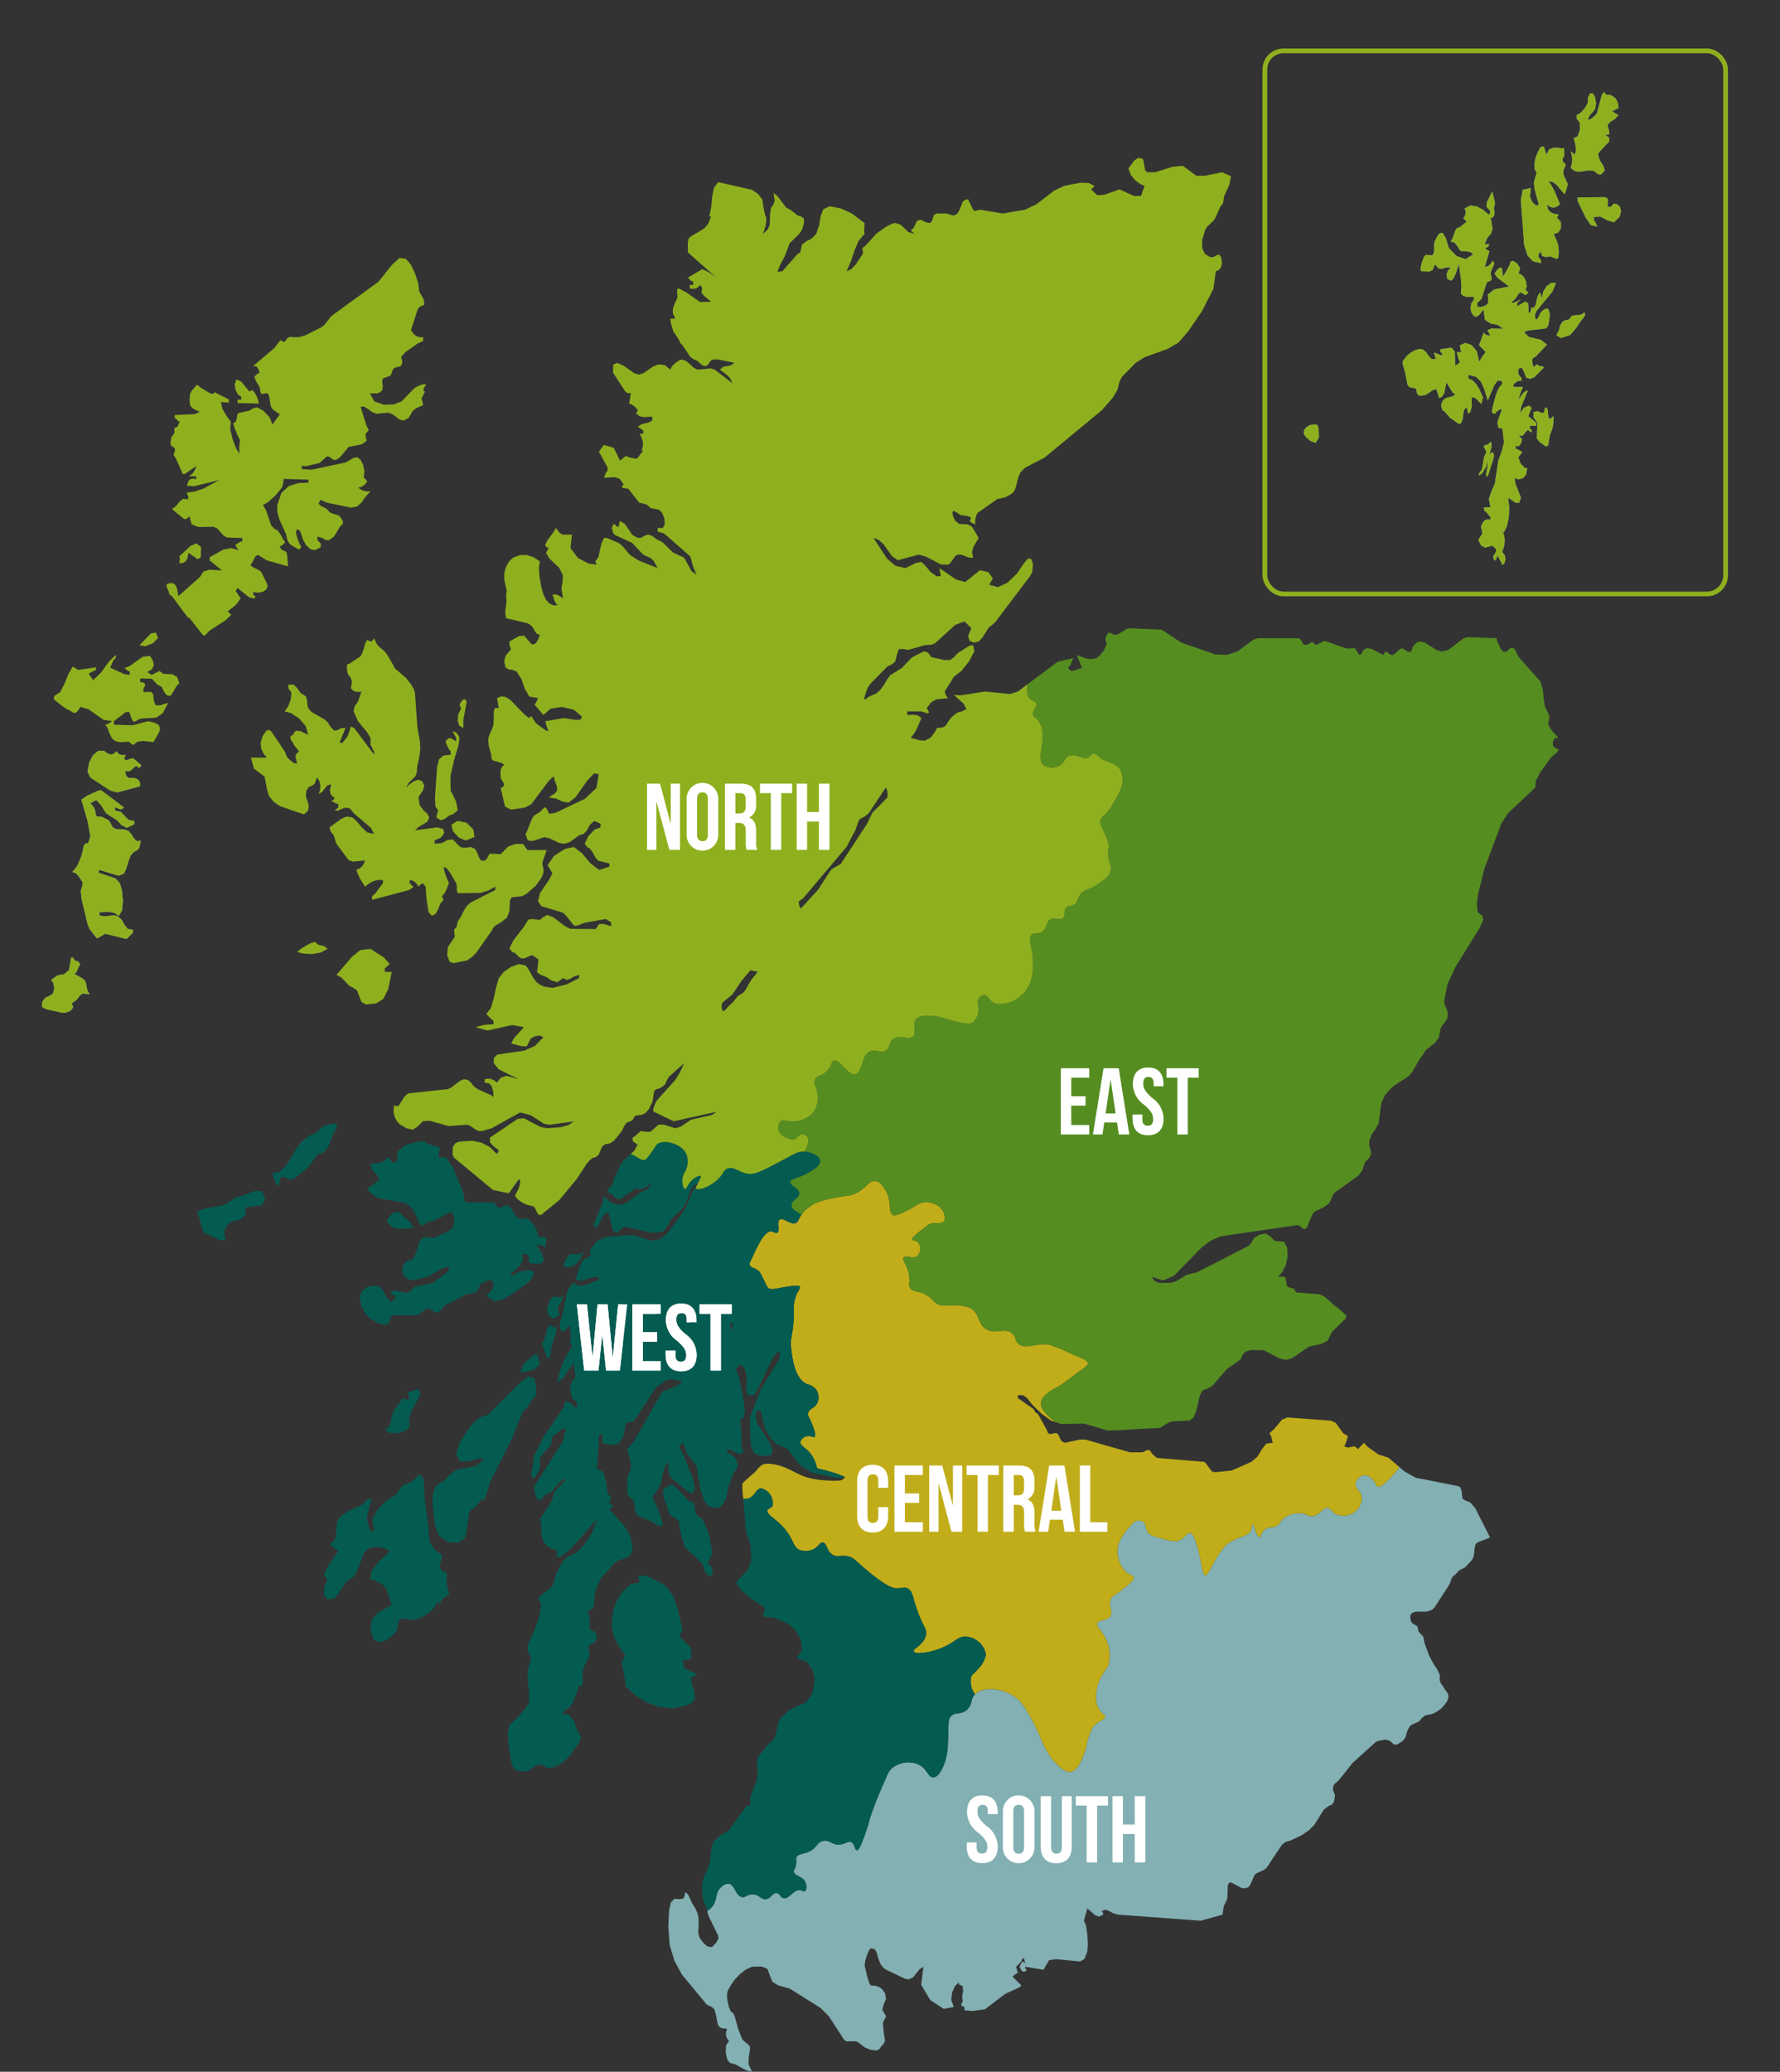
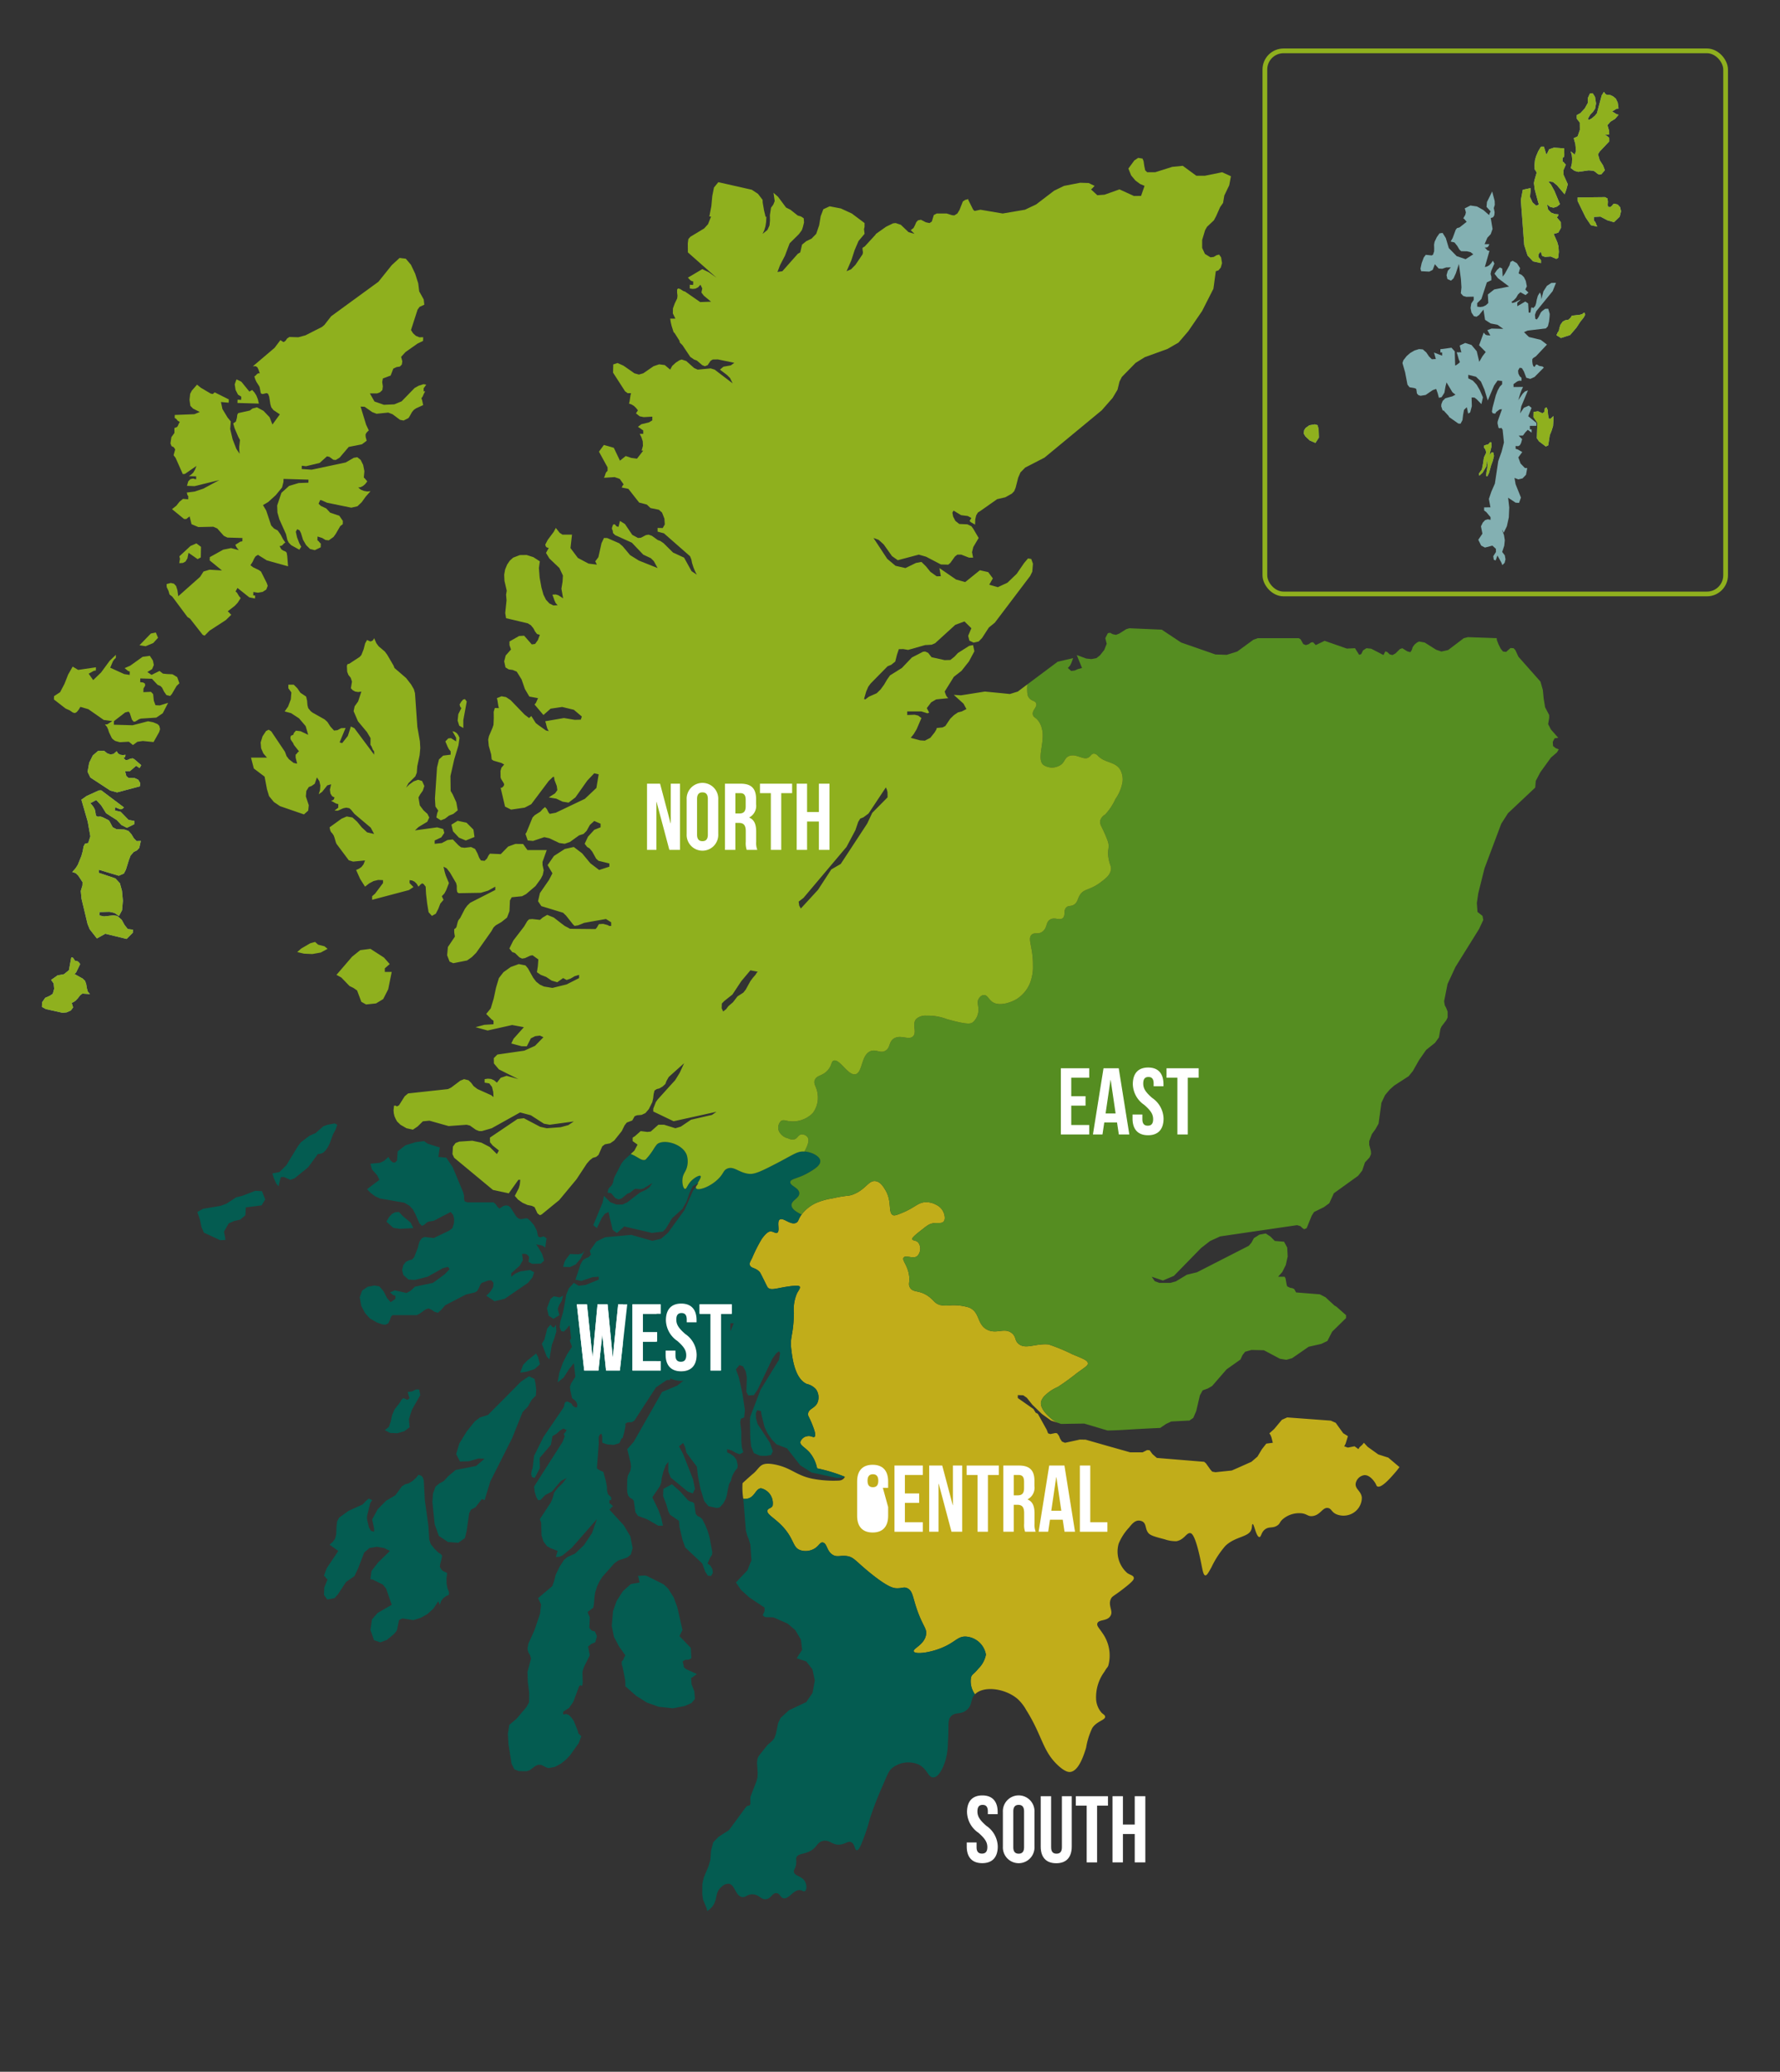
<svg xmlns="http://www.w3.org/2000/svg" viewBox="0 0 188.181 218.943">
  <rect x="0" y="0" width="188.181" height="218.943" fill="#333333" stroke="none" />
  <defs>
    <style>.cls-1{fill:#83b0b2;}.cls-2{fill:#fff;}.cls-3{fill:#c1ad1a;}.cls-4{fill:#045c51;}.cls-5{fill:#558d21;}.cls-6{fill:#8fb01e;}.cls-7{fill:none;stroke:#8fb01e;stroke-miterlimit:10;stroke-width:0.5px;}</style>
  </defs>
  <g id="South">
-     <path id="Scotland_BG" data-name="Scotland BG" class="cls-1" d="M155.962,159.383l-.53-.61-.59-.24-.22-.15-.06-.37-.04-.45-.15-.4-.25-.12-3.18-.63-1.24-.24-1.19-.65-.56-.48a9.667,9.667,0,0,1-.61.75c-.42.48-1.33,1.5-1.73,1.29-.1-.05-.09-.13-.21-.34-.03-.05-.53-.89-1.16-.85a1.081,1.081,0,0,0-.92.88c-.08.6.59.79.65,1.5a1.898,1.898,0,0,1-1.23,1.77,1.981,1.981,0,0,1-1.49-.03c-.51-.25-.49-.59-.86-.65-.57-.09-.78.73-1.6.85-.57.09-.6-.29-1.39-.3a2.65,2.65,0,0,0-1.84.68c-.3.29-.22.41-.51.61-.5.34-.86.09-1.3.41s-.4.82-.61.82c-.34-.01-.55-1.37-.71-1.37-.08.01-.06.27-.11.48-.21.94-1.68.76-2.79,1.84a10.017,10.017,0,0,0-1.46,2.25c-.3.53-.47.87-.65.85-.27-.04-.3-.81-.65-2.28-.48-2.04-.8-2.16-.92-2.18-.43-.08-.63.7-1.49.85a3.563,3.563,0,0,1-1.23-.2c-1.03-.27-1.55-.4-1.77-.72-.31-.44-.16-.92-.58-1.16a.878.878,0,0,0-.41-.1c-.39.01-.69.33-.99.72a5.571,5.571,0,0,0-1.12,1.73,3.019,3.019,0,0,0,.92,3.1c.32.21.63.24.68.48.04.19-.12.41-.99,1.09-1.13.89-1.28.84-1.43,1.16-.34.73.31,1.29-.07,1.83-.36.54-1.21.32-1.36.75-.09.27.19.5.51.99a4.077,4.077,0,0,1,.65,3.47c-.1.25-.11.13-.41.65a4.527,4.527,0,0,0-.88,2.93,2.377,2.377,0,0,0,.57,1.4c.21.2.36.25.38.41.05.38-.89.48-1.36,1.22a7.756,7.756,0,0,0-.65,2.08c-.25.8-.76,2.4-1.63,2.55-.17.03-.55.04-1.33-.68-1.66-1.53-1.66-3.15-3.37-5.86a4.671,4.671,0,0,0-.89-1.15c-1.32-1.15-3.62-1.44-4.53-.51-.52.53-.22,1.11-.88,1.66-.65.54-1.16.17-1.64.65-.41.41-.21.86-.34,2.83a6.942,6.942,0,0,1-.31,2.01c-.13.36-.57,1.6-1.22,1.63-.57.03-.63-.9-1.57-1.36a2.745,2.745,0,0,0-2.79.37c-.3.25-.42.47-.92,1.67a37.089,37.089,0,0,0-1.43,3.65,18.958,18.958,0,0,1-.82,2.48c-.11.29-.35.91-.58.89-.23-.03-.18-.66-.58-.85-.31-.15-.54.14-1.09.24-.9.15-1.12-.52-1.87-.38-.73.14-.61.79-1.63,1.19-.58.23-1.04.19-1.2.55-.08.19.02.27-.03.68-.07.55-.28.6-.24.85.08.48.87.41,1.19,1.06.19.37.17.87-.03.98-.13.08-.24-.06-.48-.1-.72-.11-1.16.96-1.77.85-.37-.07-.37-.51-.75-.54-.44-.04-.55.56-1.09.64-.54.09-.7-.48-1.43-.51-.62-.02-.73.38-1.15.28-.7-.17-.72-1.3-1.37-1.4a1.01,1.01,0,0,0-.75.31c-.8.63-.37,1.44-1.09,2.21a1.875,1.875,0,0,1-.45.36l.04.19.16.45.98,2v.32l-.11.17-.09.19-.48.5-.49-.08-.46-.42-.36-.52-.13-.44.04-1.16-.02-.53-.08-.31-.05-.19-.21-.46-.41-.67-.1-.26-.26-.53-.28-.25-.13.55-.13.15-.3.05-.58-.04-.38.37-.01.01-.19.86-.08,1.73.14,1.9.51,1.69.79,1.45,2.62,3.17.55.26.27.27.17.62.12.66.12.43.18.17.23.09.52.06-.12.36v.33l.11.32.21.3-.32.43-.03.79.17.74.27.33.56.15,1.18.64.6.15-.36-.77-.01-.23.01-.44.14-.86-.01-.41-.79-.69-.44-1.12-.31-1.13-.19-.51-.28-.21-.21-.49-.13-.55-.05-.4-.01-.35.03-.25.11-.28.24-.43.42-.6.55-.59.63-.49.66-.3,1.04-.02.59.26.51,1.34.6.38,1.24.35,3.24,2.03.91.9,1.59,2.46.25.19.97-.02.26.1.7.54.58.26.63.09.29-.1.18-.22.14-.22.15-.1.19-.39-.14-.9-.09-1,.34-.69-.39-.69.14-.58.24-.54-.09-.62-.33-.45-.35-.24-.4-.11-.44-.03-.18-.31-.21-.7-.26-1.12.08-.51.18-.6.22-.49.17-.2.44.11.19.34.13.52.26.68.25.34.31.25,2.05.99.42.05.44-.22.67-.85.41-.26-.24,1.91.97,1.62,1.41.92,1.07-.19-.27-.75.1-.81.31-.68.4-.36.01.22.39.17.05.49-.11.62.06.49-.02.04-.07.17-.08.13.06.12.09.07.1.03.11.05v.35l.85.07,1.31-.18,2.16-1.64,1.43-.65.27-.23-.94-.94.38-.31.18-.05-.05-.18-.13-.5.43-.41.32-.54.1.15.05.14.04.36-.14-.21-.13-.07-.31.58.14.3.17.2.21.03.25-.17-.1-.1-.03-.01-.06-.25,1.95.32.6-1.01.71-.11,2.57.25.45-.27.31-.78.05-.77-.05-1.03-.14-.95-.22-.51.36-1.31.79.71.14.05.29.12.47-.22-.05-.21-.01-.04-.03-.01-.08-.1.39-.16.41.15.43.24.46.13,8.76.65,2.33-.64.12-.88.36-.75.03-.21.04-1.26.12-.23.14-.09.16.05,1.05.55.19.04.45-.09.14-.12.11-.15.46-1.03.15-.16.88-.42.2-.16.21-.25.1-.18,1.36-2.04.39-.31.48-.13,1.22-.57.76-.53.59-.59.99-1.59.48-.36.35-.16.16-.17.1-.21.07-.4.02-.17-.01-.11-.05-.13-.07-.15-.07-.2v-.34l.08-.19.11-.16.37-.3,1.48-1.86,2.45-2.22.29-.14.7-.13.39.07.15.08.25.2.1.12.18.06.23-.02.55-.34.22-.24.14-.26.11-.44.1-.25.2-.37.17-.16.82-.37.28-.34.36-.3.78-.16.32-.15.57-.38.36-.39.27-.38.11-.24.05-.21v-.2l-.05-.16-.06-.14-.1-.12-.61-.92-.06-.16-.03-.13v-.16l.01-.06v-.24l-.04-.16-.28-.58-.36-.53-.46-.86-.45-1.24-.09-.33-.02-.18-.04-.17-.07-.15-.33-.33-.09-.13-.07-.16-.01-.19-.05-.17-.11-.1-.44-.26-.09-.12-.07-.14-.04-.19-.01-.2.02-.25.12-.12.14-.11.33-.1h1.08l.4-.1.28-.14.2-.23,1.49-2.28.15-.31.13-.39.1-.19.13-.14.26-.21.28-.32.15-.11.45-.21.13-.09.68-.74.13-.26.07-.24.08-.75.09-.38.13-.16.16-.1,1.25-.48Z" />
    <g id="South-2" data-name="South">
      <path class="cls-2" d="M103.854,189.74c1.069,0,1.619.64,1.619,1.759v.22h-1.039v-.289c0-.5-.2-.69-.55-.69s-.55.19-.55.69c0,.51.22.89.939,1.519a2.714,2.714,0,0,1,1.209,2.189c0,1.119-.56,1.759-1.639,1.759s-1.64-.64-1.64-1.759v-.43h1.04v.499c0,.5.22.68.569.68s.569-.18.569-.68c0-.51-.22-.89-.939-1.519a2.714,2.714,0,0,1-1.209-2.189C102.235,190.38,102.785,189.74,103.854,189.74Z" />
      <path class="cls-2" d="M106.025,191.499a1.672,1.672,0,1,1,3.339,0v3.639a1.672,1.672,0,1,1-3.339,0Zm1.1,3.708c0,.5.22.689.569.689.351,0,.57-.189.57-.689v-3.777c0-.5-.22-.69-.57-.69-.35,0-.569.19-.569.69Z" />
      <path class="cls-2" d="M111.125,189.82v5.397c0,.499.22.679.569.679.351,0,.57-.18.57-.679v-5.397h1.039v5.327c0,1.119-.56,1.759-1.639,1.759-1.08,0-1.64-.64-1.64-1.759v-5.327Z" />
      <path class="cls-2" d="M113.735,189.82h3.398v.999H115.984v5.997h-1.1v-5.997h-1.149Z" />
      <path class="cls-2" d="M118.714,196.816H117.614v-6.996h1.1v2.998h1.249v-2.998h1.12v6.996h-1.12v-2.998h-1.249Z" />
    </g>
  </g>
  <g id="Central_Belt" data-name="Central Belt">
    <path class="cls-3" d="M147.952,155.043a9.667,9.667,0,0,1-.61.75c-.42.48-1.33,1.5-1.73,1.29-.1-.05-.09-.13-.21-.34-.03-.05-.53-.89-1.16-.85a1.081,1.081,0,0,0-.92.88c-.08.6.59.79.65,1.5a1.898,1.898,0,0,1-1.23,1.77,1.981,1.981,0,0,1-1.49-.03c-.51-.25-.49-.59-.86-.65-.57-.09-.78.73-1.6.85-.57.09-.6-.29-1.39-.3a2.65,2.65,0,0,0-1.84.68c-.3.29-.22.41-.51.61-.5.34-.86.09-1.3.41s-.4.82-.61.82c-.34-.01-.55-1.37-.71-1.37-.08.01-.06.27-.11.48-.21.94-1.68.76-2.79,1.84a10.017,10.017,0,0,0-1.46,2.25c-.3.53-.47.87-.65.85-.27-.04-.3-.81-.65-2.28-.48-2.04-.8-2.16-.92-2.18-.43-.08-.63.7-1.49.85a3.563,3.563,0,0,1-1.23-.2c-1.03-.27-1.55-.4-1.77-.72-.31-.44-.16-.92-.58-1.16a.878.878,0,0,0-.41-.1c-.39.01-.69.33-.99.72a5.571,5.571,0,0,0-1.12,1.73,3.019,3.019,0,0,0,.92,3.1c.32.21.63.24.68.48.04.19-.12.41-.99,1.09-1.13.89-1.28.84-1.43,1.16-.34.73.31,1.29-.07,1.83-.36.54-1.21.32-1.36.75-.09.27.19.5.51.99a4.077,4.077,0,0,1,.65,3.47c-.1.25-.11.13-.41.65a4.527,4.527,0,0,0-.88,2.93,2.377,2.377,0,0,0,.57,1.4c.21.2.36.25.38.41.05.38-.89.48-1.36,1.22a7.756,7.756,0,0,0-.65,2.08c-.25.8-.76,2.4-1.63,2.55-.17.03-.55.04-1.33-.68-1.66-1.53-1.66-3.15-3.37-5.86a4.671,4.671,0,0,0-.89-1.15c-1.32-1.15-3.62-1.44-4.53-.51a2.353,2.353,0,0,1-.41-1.81c.12-.34.3-.32.75-.88a2.858,2.858,0,0,0,.82-1.5,2.298,2.298,0,0,0-2.11-1.91c-.9-.05-1.11.62-2.66,1.23-1.32.52-2.73.65-2.86.34-.13-.3,1.07-.67,1.29-1.71.15-.67-.28-.87-.88-2.52-.54-1.49-.49-2.17-1.09-2.45-.38-.18-.56.03-1.16,0-.3-.01-.9-.1-2.79-1.63-1.57-1.28-1.71-1.67-2.45-1.77-.67-.1-1.02.16-1.5-.14-.64-.4-.57-1.19-1.02-1.29-.34-.08-.44.47-1.09.74a1.833,1.833,0,0,1-1.3.07c-.72-.25-.66-.93-1.43-1.97-.97-1.33-2.21-1.76-2.04-2.25.08-.24.4-.18.54-.48a1.616,1.616,0,0,0-1.22-1.84c-.58.02-.65.92-1.43,1.09a1.362,1.362,0,0,1-.45.02,7.201,7.201,0,0,1-.08-1.65c.08-.09.949-.867,1.039-.937.87-.68.701-1.353,2.351-1.043,1.75.34,2.237,1.143,3.967,1.503a11.947,11.947,0,0,0,2.752.204c.53,0,.691-.337.701-.407a16.986,16.986,0,0,0-2.93-.89,3.666,3.666,0,0,0-.81-1.7c-.49-.54-1-.73-.96-1.09a.911.911,0,0,1,.75-.61c.4-.07.61.18.75.07.2-.17-.05-.81-.27-1.37-.31-.78-.45-.83-.41-1.09.08-.55.77-.54,1.02-1.22a1.47,1.47,0,0,0-.2-1.36,1.863,1.863,0,0,0-.96-.55c-1.26-.55-1.52-2.7-1.63-3.61-.18-1.45.22-1.39.27-3.88a4.202,4.202,0,0,1,.34-2.11c.17-.31.36-.53.28-.68-.05-.08-.2-.2-1.71.06-.97.18-1.34.3-1.63.07-.06-.05-.08-.08-.34-.61-.33-.67-.5-1-.55-1.06-.44-.49-.94-.38-1.05-.75-.06-.19.04-.34.23-.71a16.186,16.186,0,0,1,1.03-2.04c.52-.73.79-.78.88-.79.36-.03.56.24.75.14.34-.18-.07-1.15.27-1.4.38-.26,1.15.64,1.74.34.22-.11.21-.28.44-.68a3.977,3.977,0,0,1,1.75-1.45,7.349,7.349,0,0,1,1.64-.45c1.68-.37,1.61-.2,2.18-.41,1.38-.53,1.64-1.54,2.4-1.41.49.08.79.56,1,.91.76,1.22.27,2.4.82,2.68.17.08.43-.02.95-.23,1.42-.58,1.66-1.1,2.5-1.14a2.229,2.229,0,0,1,1.13.28,1.598,1.598,0,0,1,.78.81c.04.12.25.66,0,.96-.28.32-.8-.03-1.55.32a4.591,4.591,0,0,0-.63.45c-1.12.85-1.16,1-1.14,1.09.05.19.39.09.64.36a1.114,1.114,0,0,1-.05,1.36c-.39.48-1.26-.1-1.5.23-.2.28.35.69.55,1.73.16.85-.12,1.05.13,1.45.35.55.91.22,1.87.86.64.43.67.77,1.27.96a3.324,3.324,0,0,0,1.13.04,5.675,5.675,0,0,1,1.96.23c1.2.49.81,1.81,1.95,2.36.99.48,1.8-.28,2.59.36.48.4.26.77.72,1.14.75.59,1.72-.07,3.14.04a19.215,19.215,0,0,1,2.54,1.05c1.17.48,1.61.65,1.63.95.02.23-.21.35-1.18,1.05a24.428,24.428,0,0,1-2,1.45,4.414,4.414,0,0,0-1.27.82,1.624,1.624,0,0,0-.5.72c-.17.76.8,1.57,1.09,1.82a3.141,3.141,0,0,0,.68.43l-.72-.24-.97-.7-1.01-.98-.58-.73-.13-.09-.25-.17-.57-.02v.31l1.1.77.55.39.24.39.23.12.55.99.39.7.14.37.24.08.53-.11.19.03.19.26.13.32.19.29.32.13,1.3-.28.26-.06.62.01,2.45.7,2.27.64h1.3l.48-.24.27.02.29.4.47.41,5,.41.19.16.5.7.03.03.14.15.34.06,1.72-.18.46-.2.05-.02,1.57-.7.64-.55.46-.77.47-.6.69-.09-.15-.59-.09-.22-.12-.19.51-.46.81-.97.56-.25,1.36.1,3.25.24.52.23.79,1.1.5.31-.25.81-.14.26.38.14.71-.14.41.3.12-.2.28-.25.18-.22.4.43,1.12.8,1.06.34Z" />
-     <path class="cls-3" d="M92.255,154.797c1.079,0,1.638.64,1.638,1.759v.68H92.854v-.749c0-.5-.22-.69-.57-.69-.35,0-.569.19-.569.69v3.777c0,.5.22.68.569.68.35,0,.57-.18.57-.68v-.999h1.039v.93c0,1.119-.56,1.759-1.638,1.759-1.08,0-1.64-.64-1.64-1.759v-3.639c0-1.119.56-1.759,1.64-1.759m0-1a2.506,2.506,0,0,0-2.64,2.759v3.639a2.642,2.642,0,1,0,5.278,0v-1.93H92.716l0-.029h2.177v-1.68a2.505,2.505,0,0,0-2.638-2.759Z" />
    <path class="cls-3" d="M97.563,154.877v.999H95.664v1.949h1.51v1H95.664v2.049h1.899v.999h-2.999v-6.996h2.999m1-1h-4.999v8.996h4.999v-2.999H96.664v-.049h1.51V156.876h.39v-2.999Z" />
    <path class="cls-3" d="M101.723,154.877v6.996h-1.13l-1.349-5.067h-.021v5.067h-.989v-6.996h1.379l1.11,4.188h.02v-4.188h.979m1-1H97.234v8.996h5.488v-8.996Z" />
    <path class="cls-3" d="M105.593,154.877v.999h-1.149v5.997h-1.1V155.876H102.194v-.999h3.398m1-1H101.194v2.999h1.149v5.997h3.1V156.876h1.149v-2.999Z" />
    <path class="cls-3" d="M107.732,154.877c1.14,0,1.629.529,1.629,1.609v.55a1.381,1.381,0,0,1-.719,1.409v.02c.55.229.729.75.729,1.479v1.079a2.054,2.054,0,0,0,.12.85H108.372a2.162,2.162,0,0,1-.1-.859v-1.1c0-.649-.22-.89-.72-.89h-.38v2.849h-1.1v-6.996h1.659m-.56,3.148h.43c.41,0,.66-.18.66-.74v-.689c0-.499-.17-.72-.56-.72h-.53v2.149m.56-4.148h-2.659v8.996h3.1v-.003l.199.003h2.631l-.591-1.391a1.297,1.297,0,0,1-.041-.459v-1.079a3.103,3.103,0,0,0-.328-1.503,2.883,2.883,0,0,0,.318-1.405v-.55a2.384,2.384,0,0,0-2.629-2.609Z" />
    <path class="cls-3" d="M112.532,154.877l1.119,6.996H112.542l-.19-1.27h-1.349l-.19,1.27h-1.009l1.119-6.996h1.609m-1.39,4.777h1.06l-.52-3.538h-.021l-.52,3.538m2.242-5.777h-3.315l-.135.842-1.119,6.996-.185,1.158h3.043l.004-.024.004.024H114.824l-.185-1.158-1.119-6.996-.135-.842Z" />
    <path class="cls-3" d="M115.263,154.877v5.997h1.81v.999h-2.909v-6.996h1.1m1-1h-3.1v8.996h4.909v-2.999h-1.81v-5.997Z" />
    <g id="Central_Belt-2" data-name="Central Belt">
-       <path class="cls-2" d="M93.894,159.265v.93c0,1.119-.56,1.759-1.638,1.759-1.08,0-1.64-.64-1.64-1.759v-3.639c0-1.119.56-1.759,1.64-1.759,1.079,0,1.638.64,1.638,1.759v.68H92.854v-.749c0-.5-.22-.69-.57-.69-.35,0-.569.19-.569.69v3.777c0,.5.22.68.569.68.35,0,.57-.18.57-.68v-.999Z" />
+       <path class="cls-2" d="M93.894,159.265v.93c0,1.119-.56,1.759-1.638,1.759-1.08,0-1.64-.64-1.64-1.759v-3.639c0-1.119.56-1.759,1.64-1.759,1.079,0,1.638.64,1.638,1.759v.68H92.854v-.749c0-.5-.22-.69-.57-.69-.35,0-.569.19-.569.69c0,.5.22.68.569.68.35,0,.57-.18.57-.68v-.999Z" />
      <path class="cls-2" d="M95.664,157.825h1.51v1H95.664v2.049h1.899v.999h-2.999v-6.996h2.999v.999H95.664Z" />
      <path class="cls-2" d="M99.244,156.806h-.021v5.067h-.989v-6.996h1.379l1.11,4.188h.02v-4.188h.979v6.996h-1.13Z" />
      <path class="cls-2" d="M102.194,154.877h3.398v.999h-1.149v5.997h-1.1V155.876H102.194Z" />
      <path class="cls-2" d="M108.372,161.873a2.162,2.162,0,0,1-.1-.859v-1.1c0-.649-.22-.89-.72-.89h-.38v2.849h-1.1v-6.996h1.659c1.14,0,1.629.529,1.629,1.609v.55a1.381,1.381,0,0,1-.719,1.409v.02c.55.229.729.75.729,1.479v1.079a2.054,2.054,0,0,0,.12.85Zm-1.199-5.997v2.149h.43c.41,0,.66-.18.66-.74v-.689c0-.499-.17-.72-.56-.72Z" />
      <path class="cls-2" d="M113.651,161.873H112.542l-.19-1.27h-1.349l-.19,1.27h-1.009l1.119-6.996h1.609Zm-2.509-2.219h1.06l-.52-3.538h-.021Z" />
      <path class="cls-2" d="M114.163,154.877h1.1v5.997h1.81v.999h-2.909Z" />
    </g>
  </g>
  <g id="West">
    <polygon class="cls-4" points="27.692 125.883 28.042 126.753 27.652 127.383 25.992 127.593 25.942 128.423 25.392 128.893 24.782 129.023 24.182 129.283 23.682 130.153 23.842 131.033 23.272 131.063 21.552 130.263 21.302 129.683 21.142 128.913 20.862 128.083 21.462 127.743 23.322 127.433 23.942 127.203 24.962 126.533 25.582 126.383 26.992 125.843 27.692 125.883" />
    <polygon class="cls-4" points="34.422 121.563 34.212 121.783 33.952 121.913 33.602 121.963 32.582 123.353 31.142 124.523 30.692 124.683 30.022 124.383 29.702 124.393 29.562 124.853 29.452 125.363 29.212 125.093 28.942 124.483 28.792 124.003 29.542 123.863 30.272 123.143 31.512 121.103 31.832 120.693 32.722 120.023 33.362 119.743 34.182 119.023 34.632 118.863 35.382 118.723 35.652 118.863 35.472 119.383 35.212 119.873 34.832 120.893 34.632 121.273 34.422 121.563" />
    <polygon class="cls-4" points="41.572 129.753 40.852 129.103 41.132 128.623 41.442 128.283 41.792 128.103 42.182 128.083 42.582 128.513 43.412 129.203 43.702 129.783 42.262 129.863 41.572 129.753" />
    <polygon class="cls-4" points="43.552 148.973 43.232 149.963 43.302 150.833 42.762 151.243 42.012 151.463 41.242 151.433 40.682 151.133 41.112 150.793 41.312 150.223 41.452 149.563 41.702 148.963 42.282 148.213 42.442 147.923 42.652 147.753 43.082 147.933 43.302 147.743 43.222 147.563 43.182 147.423 43.102 147.103 43.562 147.043 43.992 146.833 44.312 146.843 44.432 147.433 43.552 148.973" />
    <polygon class="cls-4" points="47.302 167.833 47.462 168.233 47.462 168.533 47.132 168.693 46.852 168.913 46.632 169.193 46.502 169.593 46.332 169.223 45.832 169.983 45.202 170.563 44.472 170.973 43.702 171.213 42.532 171.033 42.182 171.213 41.972 172.253 41.862 172.443 41.592 172.733 40.902 173.303 40.202 173.563 39.542 173.333 39.162 172.253 39.322 171.143 39.922 170.453 41.412 169.593 40.822 167.883 40.482 167.463 39.392 166.923 39.162 166.893 39.272 166.023 39.972 165.123 41.222 163.903 40.632 163.603 39.832 163.463 39.062 163.593 38.502 164.073 37.852 165.763 37.472 166.563 36.582 167.183 35.712 168.503 35.362 168.893 34.592 169.033 34.252 168.553 34.282 167.763 34.632 166.893 34.492 166.813 34.382 166.623 34.242 166.543 34.532 165.743 35.762 163.903 34.842 163.243 35.202 162.923 35.422 162.613 35.542 162.153 35.572 161.383 35.642 160.773 35.852 160.383 36.852 159.663 38.352 158.983 38.682 158.623 38.982 158.373 39.342 158.533 39.142 158.843 38.802 160.233 38.802 160.543 39.002 161.413 39.212 161.773 39.552 161.873 39.552 161.533 39.342 160.573 39.932 159.493 40.822 158.593 41.802 158.013 42.492 157.073 42.842 156.853 43.232 156.753 43.642 156.483 44.002 156.163 44.242 155.853 44.532 155.953 44.702 156.143 44.802 156.443 44.912 158.533 45.292 161.253 45.382 162.723 45.542 163.183 45.932 163.673 46.342 164.073 46.602 164.233 46.742 164.413 46.662 164.823 46.542 165.273 46.502 165.573 46.642 165.833 46.822 166.023 47.272 166.233 47.202 166.793 47.212 167.343 47.302 167.833" />
    <polygon class="cls-4" points="54.152 151.963 51.832 156.563 51.232 158.533 50.942 158.423 50.262 159.293 49.802 159.533 49.602 159.913 49.332 161.793 49.152 162.543 48.442 163.043 47.372 162.963 46.392 162.313 45.952 161.073 45.712 158.723 45.772 157.863 46.042 157.103 46.452 156.763 46.922 156.513 47.362 156.023 48.172 155.343 50.332 154.923 51.232 154.153 50.582 154.133 49.572 154.423 48.632 154.453 48.222 153.663 48.562 152.543 49.342 151.273 50.182 150.223 50.742 149.793 51.582 149.533 53.672 147.433 55.082 146.003 55.922 145.443 56.512 145.723 56.612 146.203 56.692 146.873 56.652 147.483 56.222 147.913 55.802 148.653 55.252 149.223 54.152 151.963" />
    <polygon class="cls-4" points="56.682 143.033 56.882 143.403 57.082 144.173 56.522 144.683 55.662 144.963 55.002 145.053 55.302 144.243 55.752 143.773 56.682 143.033" />
    <polygon class="cls-4" points="38.192 138.003 38.032 137.093 38.282 136.393 38.872 135.983 39.562 135.853 40.112 135.943 40.552 136.463 40.922 137.183 41.302 137.613 41.802 137.263 41.802 136.923 41.592 136.873 41.472 136.793 41.372 136.693 41.222 136.583 41.732 136.363 42.972 136.643 43.402 136.413 43.872 135.973 45.772 135.573 47.002 134.673 47.532 134.123 47.362 133.883 46.812 134.023 45.202 134.923 43.872 135.263 43.182 135.223 42.642 134.743 42.512 134.213 42.632 133.713 42.902 133.353 43.202 133.203 43.572 133.103 43.782 132.863 44.182 131.843 44.262 131.483 44.392 131.133 44.622 130.833 44.892 130.723 45.862 130.833 47.502 130.043 47.832 129.783 47.992 129.273 48.012 128.793 47.902 128.383 47.642 128.083 45.872 129.003 45.292 129.103 45.082 129.223 44.842 129.443 44.602 129.543 44.342 129.283 43.892 128.263 43.642 127.803 43.302 127.433 42.742 127.103 40.162 126.653 39.642 126.413 39.182 126.063 38.802 125.673 40.112 124.683 39.882 124.213 39.322 123.583 39.162 122.983 40.172 122.883 40.612 122.673 41.052 122.263 41.302 122.653 41.542 122.853 41.772 122.853 41.972 122.643 42.042 121.673 42.862 121.033 43.942 120.703 44.832 120.593 45.212 120.863 46.502 121.273 46.452 121.503 46.382 122.043 46.332 122.263 47.182 122.343 47.862 123.353 48.982 126.043 49.062 126.393 49.062 126.713 49.132 126.963 49.422 127.063 52.172 127.063 52.392 127.243 52.592 127.533 52.802 127.723 53.222 127.443 53.492 127.383 53.762 127.433 53.962 127.593 54.572 128.553 54.802 128.763 55.072 128.843 55.582 128.753 55.762 128.763 56.072 129.023 56.452 129.473 56.752 130.053 56.882 130.663 57.092 130.763 57.492 130.663 57.782 130.863 57.642 131.843 57.412 131.673 57.182 131.593 56.682 131.513 56.922 131.843 57.322 132.543 57.522 133.223 57.172 133.543 56.272 133.563 55.882 133.363 55.932 132.833 55.762 132.613 55.592 132.523 55.402 132.503 55.192 132.523 55.282 133.173 54.952 133.753 54.052 134.553 54.052 134.923 54.492 134.583 54.982 134.363 56.022 134.213 56.472 134.453 56.292 134.993 55.812 135.573 53.362 137.253 52.282 137.513 51.402 136.923 51.582 136.773 51.882 136.443 52.132 136.023 52.172 135.573 51.942 135.303 51.612 135.323 50.932 135.573 50.792 135.733 50.642 136.083 50.452 136.433 50.192 136.583 49.262 136.803 47.072 137.933 46.602 138.463 46.292 138.733 45.952 138.633 45.602 138.403 45.292 138.273 45.002 138.373 44.352 138.833 44.062 138.983 41.502 138.983 41.342 139.143 41.222 139.493 41.052 139.843 40.762 139.993 40.422 139.963 39.852 139.763 39.092 139.323 38.592 138.763 38.192 138.003" />
    <polygon class="cls-4" points="58.612 140.263 58.762 139.993 58.822 140.693 58.612 141.403 58.342 142.123 58.082 143.663 57.802 143.363 57.282 142.013 57.562 141.553 57.862 140.373 58.202 139.993 58.342 140.173 58.482 140.283 58.612 140.263" />
    <polygon class="cls-4" points="58.002 139.043 57.822 138.253 58.202 137.263 58.542 136.993 59.172 137.113 59.532 136.923 59.372 137.513 59.112 137.913 58.962 138.333 59.142 138.983 58.512 139.373 58.002 139.043" />
    <polygon class="cls-4" points="60.262 133.903 59.532 133.883 59.662 133.413 59.822 133.093 60.262 132.523 61.132 132.553 61.522 132.473 61.792 132.183 61.362 133.043 60.862 133.623 60.262 133.903" />
    <polygon class="cls-4" points="73.672 176.913 73.062 177.353 73.112 177.993 73.402 178.733 73.472 179.533 73.092 179.983 72.382 180.293 71.122 180.533 69.642 180.373 68.382 179.923 67.242 179.203 66.112 178.203 66.112 177.883 66.092 177.563 65.842 176.263 65.732 175.893 65.732 175.573 65.872 175.443 65.932 175.313 65.982 175.163 66.112 174.933 65.432 173.973 64.912 172.993 64.672 171.823 64.812 170.253 65.182 169.203 65.852 168.153 66.692 167.403 67.632 167.233 67.572 167.073 67.502 166.703 67.442 166.543 68.152 166.493 68.382 166.543 70.162 167.433 70.652 167.903 71.222 168.813 71.602 169.843 72.152 172.253 71.832 172.903 73.032 174.143 73.092 175.243 72.822 175.393 72.422 175.413 72.172 175.583 72.322 176.223 72.552 176.403 73.672 176.913" />
    <path class="cls-4" d="M73.722,125.093l-.48.26-.36.74-.3.88-.43.77-1.12,1.02-.64,1.07-.31.32-1.17.14-2.92-.68-.77.69-.45-.32-.45-1.9-.37.18-.33.44-.52,1.08-.38-.31.98-2.38.15-.71.66.66.67.26.62-.01.51-.23,1.32-1.02.7-.33.34-.25.29-.44-.92.57-.31.08-.55-.04-.12.04-.46.37-.3.12-.6.5-.33.09-.33-.15-.44-.51-.37-.05.08-.37.1-.16.13-.11.17-.21.1-.24.09-.41.08-.2.71-1.37.24-.33.75-.69c.77.29,1.13.77,1.56.6a6.785,6.785,0,0,0,.87-1.14,3.703,3.703,0,0,1,.36-.5c.72-.57,2.69-.04,3.13,1.14a2.289,2.289,0,0,1,.05,1.18c-.13.62-.44.76-.5,1.36-.05.5.09,1.02.27,1.05.19.02.25-.53.82-1,.29-.25.71-.47.82-.37C74.172,124.383,73.902,124.763,73.722,125.093Z" />
    <polygon class="cls-4" points="75.092 164.573 74.802 165.233 75.092 165.443 75.312 165.813 75.362 166.223 75.172 166.543 74.832 166.513 74.562 166.103 74.242 165.233 72.442 163.533 72.152 162.723 71.832 161.353 71.782 160.723 70.832 160.073 70.652 159.703 70.432 158.953 70.102 158.103 70.132 157.343 71.032 156.853 71.882 157.593 72.722 158.533 72.962 158.683 73.212 158.733 73.392 158.883 73.552 159.983 73.752 160.223 74.002 160.323 74.242 160.543 74.572 161.193 74.832 161.833 75.022 162.503 75.302 164.023 75.272 164.313 75.092 164.573" />
    <path class="cls-4" d="M89.312,156.063c-.01.07-.34.12-.87.12l-2.64-.57-1.2-.76-1.4-1.79-1.12-.43-.5-.52-.44-.65-.31-.63-.22-.89-.14-.59-.02-.23-.41-.1-.14.36.02.5.17.61.25.37,1.05,1.61.31.89-.18.4-.5.09-.67-.01-.65-.28-.07-.16-.22-.53-.09-.89-.04-1.87.04-.41,1.08-2.83,1.95-3.17.12-.71-.13-.19-.29.23-.38.52-1.58,3.31-.39.57-.59.04-.21-.39.05-1.51-.12-.66-.28-.52-.38-.13-.37.45.32.89.38,1.73.25,1.69-.08.77-.35.14-.07.37.12,1v.96l.05.66.15.56-.38.2-.41-.15-.44-.25-.47-.14v.34l.35.17.36.25.28.38.13.57-.04.3a2.725,2.725,0,0,0-.68,1.34l-.2.36-.13.58-.08.48-.12.45-.27.51-.39.43-.31.06-.14-.03-.74-.16-.44-.54-.39-1.25-.28-1.4-.11-.98-1.1-1.48-.15-.62-.2-.41-.44.35.43.8,1.05,2.67.21,1.03-.23.48-.53-.19-1.81-1.49-.25-.63v-1.03l-.28.37-.24.65-.17.69-.06.49-.13.36-.81,1.19.66,1.38.27.75.19.87h-.49l-1.21-.69-.93-.34-.28-.39-.17-1.22-.17-.18-.22-.12-.21-.25-.09-.35-.02-.45.02-.9.06-.38.27-.54.07-.42-.05-.42-.35-1.44.68-.77,3-5.27,1.6-.67,1.15-.91.27-.29.97-2.25.44-.66.83-.55,1.06-.47.95-.71.54-1.3-.48.33-1.01,1.14-.47.24-1.12.09-.47.21-.41.38-.3.61-.65,1.73-.27.36-3.28,2.24-2.28,3.51-.24.15-.5.04-.21.14.01.25-.14.69-.17.6-.08-.04-.25.55-.6.18-.68-.05-.52-.17-.02-.23v-.43l-.07-.3-.2.11-.1.26v.31l.01.32-.2,2.64.1.11.41.22.16.04.27.97.11.57.02.46.1.38.34.33v.3h-.19v.34l.11.05.28.25-.13.1-.14.16-.12.1,1.52,1.66.69,1.16.25,1.25-.19.67-.38.32-.94.31-.42.3-1.26,1.42-.3.46-.26.54-.2.61-.07.4-.07.86-.07.4-.59.45.05.21.11.22.06.15-.05,1.11.25.29.34.09.21.5-.17.64-.43.18-.33.28.18.92-.58,1.15-.17.47-.03.26.03.92-.04.39-.09.03-.13-.06-.12.11-.61,1.63-.44.65-.64.41v.29l.34-.05.28.12.25.26.26.36.44,1.1.03.2.32.31-.27.73-.92,1.29-.45.47-.54.43-.61.32-.65.13-.26-.07-.54-.27-.33-.01-.29.13-.62.46-.31.09-.81-.01-.48-.19-.29-.59-.33-2.07-.06-1.1.15-.94.77-.65,1.05-1.24.27-.5.01-1.01-.14-1.1-.04-1.09.38-1.42-.11-.36-.19-.32-.08-.35.1-.55.65-1.44.58-1.72.11-.96-.32-.68,1.5-1.27.2-.55.17-.67.41-.84.47-.72.36-.3.79-.35.95-.9.86-1.29.51-1.46-2.66,3.03-.98.81-.34.14-.36.02.19-.64-.75-.29-.38-.22-.37-.49-.21-.67-.03-1.31-.14-.38,1.16-1.77.17-.39.18-.66.41-.51.5-.48.41-.54-.61.32-.94,1.11-.72.38-.5.52-.25.01-.19-.33-.17-.57-.06-.53,3.01-4.72.23-.61-.11-.22.16-.17.15-.25-.35-.16-.34.2-.37.34-.44.26-.16.91-1.19,1.39.02,1.08-.46.88-.1.16-.28-.11-.08-.29.05-.35.1-.29.16-1.3,1-2.01,2.07-3.03.09-.17.04-.23.07-.2.17-.1.18.04.22.11.17.12v.06l.07.11.23.16.22.03.04-.3-.12-.31-.19-.19-.17-.12-.08-.08-.17-.77-.05-.42.11-.33.88-1.4.19-.44.17-.68-.84.24-.62.77-.55.86-.64.52.18-1.02.35-1.01.47-.94.52-.8-.24-.65.33-.52.6-.35.53-.13.32-.16.05-.36-.18-.36-.37-.17-1.14.37-.25.16-.26.32-.26.25-.27-.05-.17-.44.07-.55.3-1.04.34-1.84.26-.65.53-.58.51.31.74-.09,1.38-.56v-.31l-.66.05-1.19.4-.61-.14.55-1.64.22-.39.29-.2.36-.17.22-.24-.12-.41.7-.98.92-.45,2.77-.25,2.22.63.92-.22.74-.64,1.74-2.39.9-2.04.33-.46a.216.216,0,0,0,.01.21c.21.26,1.53-.16,2.41-1.09.52-.55.46-.82.86-1,.73-.32,1.25.46,2.36.55.61.05,1.41-.36,3-1.18,1.73-.9,2.09-1.25,2.86-1.18.76.06,1.6.5,1.63.99.04.49-.69.92-1.22,1.23-1.1.65-1.91.64-1.95,1-.05.4.93.6.95,1.18.02.54-.83.75-.82,1.27.01.48.73.81,1.06.99a1.278,1.278,0,0,0-.13.19c-.23.4-.22.57-.44.68-.59.3-1.36-.6-1.74-.34-.34.25.07,1.22-.27,1.4-.19.1-.39-.17-.75-.14-.09.01-.36.06-.88.79a16.186,16.186,0,0,0-1.03,2.04c-.19.37-.29.52-.23.71.11.37.61.26,1.05.75.05.06.22.39.55,1.06.26.53.28.56.34.61.29.23.66.11,1.63-.07,1.51-.26,1.66-.14,1.71-.06.08.15-.11.37-.28.68a4.202,4.202,0,0,0-.34,2.11c-.05,2.49-.45,2.43-.27,3.88.11.91.37,3.06,1.63,3.61a1.863,1.863,0,0,1,.96.55,1.47,1.47,0,0,1,.2,1.36c-.25.68-.94.67-1.02,1.22-.04.26.1.31.41,1.09.22.56.47,1.2.27,1.37-.14.11-.35-.14-.75-.07a.911.911,0,0,0-.75.61c-.04.36.47.55.96,1.09a3.666,3.666,0,0,1,.81,1.7A16.986,16.986,0,0,1,89.312,156.063Z" />
    <path class="cls-4" d="M104.232,174.863a2.858,2.858,0,0,1-.82,1.5c-.45.56-.63.54-.75.88a2.353,2.353,0,0,0,.41,1.81c-.52.53-.22,1.11-.88,1.66-.65.54-1.16.17-1.64.65-.41.41-.21.86-.34,2.83a6.942,6.942,0,0,1-.31,2.01c-.13.36-.57,1.6-1.22,1.63-.57.03-.63-.9-1.57-1.36a2.745,2.745,0,0,0-2.79.37c-.3.25-.42.47-.92,1.67a37.089,37.089,0,0,0-1.43,3.65,18.958,18.958,0,0,1-.82,2.48c-.11.29-.35.91-.58.89-.23-.03-.18-.66-.58-.85-.31-.15-.54.14-1.09.24-.9.15-1.12-.52-1.87-.38-.73.14-.61.79-1.63,1.19-.58.23-1.04.19-1.2.55-.08.19.02.27-.03.68-.07.55-.28.6-.24.85.08.48.87.41,1.19,1.06.19.37.17.87-.03.98-.13.08-.24-.06-.48-.1-.72-.11-1.16.96-1.77.85-.37-.07-.37-.51-.75-.54-.44-.04-.55.56-1.09.64-.54.09-.7-.48-1.43-.51-.62-.02-.73.38-1.15.28-.7-.17-.72-1.3-1.37-1.4a1.01,1.01,0,0,0-.75.31c-.8.63-.37,1.44-1.09,2.21a1.875,1.875,0,0,1-.45.36l-.05-.27-.39-.94-.08-.57.01-1.06.06-.32.11-.42.49-1.17.19-.65.07-.98.23-.88.54-.56,1.13-.73,1.79-2.44.13-.11.28-.07.06-.16-.01-.51.02-.24.63-1.63.11-.43.02-.48-.07-1.04.05-.46.15-.29.91-1.14.5-.43.22-.28.17-.47.23-1.12.26-.55.88-.81,1.84-.87.04-.06.62-.91.24-1.31-.25-1.18-.66-.84-1.01-.33.58-.89-.13-1.08-.6-1.01-.8-.68-1.5-.66-.89-.03-.25-.19.2-.45v-.36l-1.59-1.06-.9-.81-.26-.38-.28-.41.29-.31.93-.98.42-1.06-.11-1.64-.18-.59-.17-.42-.13-.5-.22-2.8-.05-.54a1.362,1.362,0,0,0,.45-.02c.78-.17.85-1.07,1.43-1.09a1.616,1.616,0,0,1,1.22,1.84c-.14.3-.46.24-.54.48-.17.49,1.07.92,2.04,2.25.77,1.04.71,1.72,1.43,1.97a1.833,1.833,0,0,0,1.3-.07c.65-.27.75-.82,1.09-.74.45.1.38.89,1.02,1.29.48.3.83.04,1.5.14.74.1.88.49,2.45,1.77,1.89,1.53,2.49,1.62,2.79,1.63.6.03.78-.18,1.16,0,.6.28.55.96,1.09,2.45.6,1.65,1.03,1.85.88,2.52-.22,1.04-1.42,1.41-1.29,1.71.13.31,1.54.18,2.86-.34,1.55-.61,1.76-1.28,2.66-1.23A2.298,2.298,0,0,1,104.232,174.863Z" />
    <polygon class="cls-2" points="61.315 145.338 60.424 137.342 62.502 137.342 62.615 138.415 62.716 137.342 64.684 137.342 64.789 138.42 64.898 137.342 66.867 137.342 65.977 145.338 61.315 145.338" />
    <path class="cls-4" d="M66.309,137.842l-.779,6.996h-1.459l-.39-3.728h-.021l-.39,3.728H61.762l-.779-6.996H62.052l.579,5.517h.021l.52-5.517h1.06l.539,5.557h.021l.56-5.557h.959m1.118-1H59.865l.124,1.111.779,6.996.099.889h5.557l.099-.889.779-6.996.124-1.111Z" />
    <polygon class="cls-2" points="66.362 145.338 66.362 137.342 70.361 137.342 70.361 139.341 68.461 139.341 68.461 140.29 69.971 140.29 69.971 142.29 68.461 142.29 68.461 143.339 70.361 143.339 70.361 145.338 66.362 145.338" />
    <path class="cls-4" d="M69.861,137.842v.999H67.961v1.949h1.51v1H67.961v2.049h1.899v.999h-2.999V137.842h2.999m1-1h-4.999v8.996h4.999v-2.999H68.961v-.049h1.51V139.841h.39v-2.999Z" />
-     <path class="cls-2" d="M72.011,145.418a2.023,2.023,0,0,1-2.14-2.259v-.93h1.569c-.049-.046-.102-.093-.159-.143a3.221,3.221,0,0,1-1.38-2.566,2.123,2.123,0,1,1,4.238,0v.72H72.396c.098.104.221.22.374.353a3.221,3.221,0,0,1,1.38,2.566A2.022,2.022,0,0,1,72.011,145.418Zm-.1-2.189a.444.444,0,0,0,.027.196l.1-.021c-.003-.013.011-.067.011-.175a.79.79,0,0,0-.139-.473Zm.16-3.992c-.042.001-.07.052-.07.215a.77.77,0,0,0,.1.406v-.406A.492.492,0,0,0,72.072,139.237Z" />
    <path class="cls-4" d="M72.021,137.762c1.069,0,1.619.64,1.619,1.759v.22H72.601v-.289c0-.5-.2-.69-.55-.69s-.55.19-.55.69c0,.51.22.89.939,1.519a2.714,2.714,0,0,1,1.209,2.189c0,1.119-.56,1.759-1.639,1.759s-1.64-.64-1.64-1.759v-.43h1.04v.499c0,.5.22.68.569.68s.569-.18.569-.68c0-.51-.22-.89-.939-1.519a2.714,2.714,0,0,1-1.209-2.189c0-1.119.55-1.759,1.619-1.759m0-1a2.497,2.497,0,0,0-2.619,2.759,3.253,3.253,0,0,0,.825,2.209h-.856v1.43a2.642,2.642,0,1,0,5.278,0,3.345,3.345,0,0,0-1.01-2.419h1v-1.22a2.497,2.497,0,0,0-2.619-2.759Z" />
    <polygon class="cls-2" points="74.612 145.338 74.612 139.341 73.462 139.341 73.462 137.342 77.861 137.342 77.861 139.341 76.711 139.341 76.711 145.338 74.612 145.338" />
    <path class="cls-4" d="M77.361,137.842v.999H76.211v5.997H75.112V138.841H73.962v-.999h3.398m1-1H72.962v2.999h1.149v5.997h3.1V139.841h1.149v-2.999Z" />
    <g id="West-2" data-name="West">
      <path class="cls-2" d="M63.681,141.111h-.021l-.39,3.728H61.762l-.779-6.996H62.052l.579,5.517h.021l.52-5.517h1.06l.539,5.557h.021l.56-5.557h.959l-.779,6.996h-1.459Z" />
      <path class="cls-2" d="M67.961,140.79h1.51v1H67.961v2.049h1.899v.999h-2.999V137.842h2.999v.999H67.961Z" />
      <path class="cls-2" d="M72.021,137.762c1.069,0,1.619.64,1.619,1.759v.22H72.601v-.289c0-.5-.2-.69-.55-.69s-.55.19-.55.69c0,.51.22.89.939,1.519a2.714,2.714,0,0,1,1.209,2.189c0,1.119-.56,1.759-1.639,1.759s-1.64-.64-1.64-1.759v-.43h1.04v.499c0,.5.22.68.569.68s.569-.18.569-.68c0-.51-.22-.89-.939-1.519a2.714,2.714,0,0,1-1.209-2.189C70.402,138.402,70.951,137.762,72.021,137.762Z" />
      <path class="cls-2" d="M73.962,137.842h3.398v.999H76.211v5.997H75.112V138.841H73.962Z" />
    </g>
  </g>
  <g id="East">
    <path class="cls-5" d="M164.792,79.193l-.19.32-.64.55-1.12,1.55-.48.91-.06.71-2.88,2.71-.71,1.11-1.77,4.71-.66,2.64-.15,1.03.07.94.53.42.08.43-.45.96-2.49,4-.84,1.81-.36,1.82.07.42.16.31.14.37v.61l-.14.29-.5.66-.12.26-.16.9-.41.57-.94.75-.74,1.06-.67,1.18-.44.54-1.53.99-.47.42-.49.58-.39.82-.3,2.2-.34.6-.37.51-.28.74v.39l.18.68.01.3-.15.35-.49.53-.29.86-.43.55-2.57,1.85-.48,1.05-.56.41-1.05.52-.25.39-.53,1.31-.26.12-.2-.13-.21-.2-.35-.1-6.71.98-1.42.21-1.07.49-.95.74-2.87,2.94-1.16.49-1.19-.4.33.47.48.18h1.17l.58-.16,1.16-.7,1.07-.26,5.48-2.8.27-.32.01-.01.26-.48.59-.37.66-.12.48.31.48.48.98.08.33.62.05.95-.03.12-.17.77-.37.74-.44.5h.68l.1.16.12.67.06.19.31.15.24.04.2.1.19.35,2.51.2.6.31.26.24.68.63.22.13,1.01.89v.31l-1.47,1.44-.5.98-.65.31-1.33.3-1.33.92-.38.26-.04.03-.61.17-.68-.11-1.24-.66-.46-.24-1.31-.03-.67.19-.28.36-.21.46-1.47,1.04-1.53,1.76-.45.26-.55.2-.29.53-.39,1.66-.31.72-.41.28-1.92.1-.55.26-.62.42c-.91.04-1.94.09-3.1.16-.65.04-1.52.1-2.47.11l-2.46-.73-1.41.02-1.03.02-.35-.12a3.141,3.141,0,0,1-.68-.43c-.29-.25-1.26-1.06-1.09-1.82a1.624,1.624,0,0,1,.5-.72,4.414,4.414,0,0,1,1.27-.82,24.428,24.428,0,0,0,2-1.45c.97-.7,1.2-.82,1.18-1.05-.02-.3-.46-.47-1.63-.95a19.215,19.215,0,0,0-2.54-1.05c-1.42-.11-2.39.55-3.14-.04-.46-.37-.24-.74-.72-1.14-.79-.64-1.6.12-2.59-.36-1.14-.55-.75-1.87-1.95-2.36a5.675,5.675,0,0,0-1.96-.23,3.324,3.324,0,0,1-1.13-.04c-.6-.19-.63-.53-1.27-.96-.96-.64-1.52-.31-1.87-.86-.25-.4.03-.6-.13-1.45-.2-1.04-.75-1.45-.55-1.73.24-.33,1.11.25,1.5-.23a1.114,1.114,0,0,0,.05-1.36c-.25-.27-.59-.17-.64-.36-.02-.09.02-.24,1.14-1.09a4.591,4.591,0,0,1,.63-.45c.75-.35,1.27,0,1.55-.32.25-.3.04-.84,0-.96a1.598,1.598,0,0,0-.78-.81,2.229,2.229,0,0,0-1.13-.28c-.84.04-1.08.56-2.5,1.14-.52.21-.78.31-.95.23-.55-.28-.06-1.46-.82-2.68-.21-.35-.51-.83-1-.91-.76-.13-1.02.88-2.4,1.41-.57.21-.5.04-2.18.41a7.349,7.349,0,0,0-1.64.45,4.085,4.085,0,0,0-1.62,1.26c-.33-.18-1.05-.51-1.06-.99-.01-.52.84-.73.82-1.27-.02-.58-1-.78-.95-1.18.04-.36.85-.35,1.95-1,.53-.31,1.26-.74,1.22-1.23-.03-.49-.87-.93-1.63-.99h-.05c.4-.72.54-1.23.32-1.53a.739.739,0,0,0-.68-.27c-.32.07-.35.41-.71.51a.979.979,0,0,1-.65-.1,1.448,1.448,0,0,1-.95-.71.975.975,0,0,1,.2-1.13c.21-.14.47-.05.71,0a2.979,2.979,0,0,0,2.63-.82,2.645,2.645,0,0,0,.54-1.87c-.05-.92-.52-1.18-.3-1.67.23-.52.86-.36,1.43-1.09.39-.5.28-.81.54-.92.65-.25,1.52,1.61,2.32,1.43.78-.17.57-2.09,1.63-2.45.59-.2.99.28,1.53-.03s.33-.88.85-1.26c.72-.52,1.62.2,2.08-.27.44-.45-.17-1.29.34-1.84a1.505,1.505,0,0,1,1.09-.34,5.649,5.649,0,0,1,2.15.37c2.15.6,2.5.5,2.72.34a1.686,1.686,0,0,0,.58-1.02c.13-.66-.21-1.05.07-1.5.02-.03.23-.37.54-.37.36-.01.49.44.86.71.71.53,1.95.1,2.58-.27a3.574,3.574,0,0,0,1.6-2.25,4.491,4.491,0,0,0,.14-1.33c.02-1.92-.6-2.79-.14-3.23.32-.3.68.03,1.16-.34.53-.41.31-.97.79-1.26.5-.31,1.01.15,1.36-.17.31-.3.01-.8.37-1.13.24-.21.45-.07.79-.27.38-.23.38-.59.61-.99.44-.75,1.07-.49,2.28-1.43.51-.39.93-.72,1.02-1.26.07-.38-.11-.48-.24-1.19-.18-1.01.13-1.05-.06-1.77a13.352,13.352,0,0,0-.69-1.6,1.059,1.059,0,0,1-.13-.68,1.088,1.088,0,0,1,.51-.61,6.025,6.025,0,0,0,1.09-1.64,4.444,4.444,0,0,0,.75-1.8,2.156,2.156,0,0,0-.24-1.3c-.54-.88-1.6-.69-2.35-1.46a.627.627,0,0,0-.44-.24c-.24.01-.33.24-.51.37-.55.41-1.31-.41-2.08-.13-.57.2-.44.75-1.09,1.05a1.619,1.619,0,0,1-1.7-.13c-.67-.71.25-2.45-.11-3.78a2.2,2.2,0,0,0-.34-.79c-.3-.42-.53-.4-.61-.68-.14-.48.49-.82.34-1.22-.11-.31-.51-.22-.78-.62-.1-.14-.17-.33-.17-.92,0-.17.01-.33.02-.47l3.2-2.39.81-.19.83-.19-.21.56-.13.24-.22.24.35.31.36-.04.37-.16.42-.11-.56-1.37,1,.37.55.06.53-.1.39-.31.44-.56.26-.65-.15-.59.27-.53.24-.04.28.15.34.07.35-.14.73-.46.33-.1,3.43.15,2.05,1.36,1.73.6,1.89.66,1.2.04,1.11-.35,1.7-1.24.46-.17h4.35l.19.12.28.5.27.11.31-.1.23-.17.22-.04.29.31.94-.45,2.35.82.86-.04.44.7.22-.08.19-.39.36-.23.5.05,1.3.67.2-.39.21.08.25.24.3.07.31-.17.47-.46.25-.09.53.33.33.09.15-.25.09-.29.2-.27.25-.21.23-.11.59.11,1.21.76.56.19.71-.16,1.65-1.25.44-.11,3.04.11.02.2.17.44.24.48.24.29.33.04.46-.41.33.02.19.21.32.69,2.33,2.63.25.88.09.93.15.9.43.82v.32l-.11.64.29.56.78.89-.39.05-.19.38.03.44.26.21Z" />
    <g id="East-2" data-name="East">
      <path class="cls-2" d="M113.253,115.843h1.51v1h-1.51v2.049h1.899v.999h-2.999V112.895h2.999v.999h-1.899Z" />
      <path class="cls-2" d="M119.391,119.891H118.282l-.19-1.27h-1.349l-.19,1.27h-1.009l1.119-6.996h1.609Zm-2.509-2.219h1.06l-.52-3.538h-.021Z" />
      <path class="cls-2" d="M121.383,112.815c1.069,0,1.619.64,1.619,1.759v.22h-1.039v-.289c0-.5-.2-.69-.55-.69s-.55.19-.55.69c0,.51.22.89.939,1.519a2.714,2.714,0,0,1,1.209,2.189c0,1.119-.56,1.759-1.639,1.759s-1.64-.64-1.64-1.759v-.43h1.04v.499c0,.5.22.68.569.68s.569-.18.569-.68c0-.51-.22-.89-.939-1.519a2.714,2.714,0,0,1-1.209-2.189C119.763,113.455,120.313,112.815,121.383,112.815Z" />
      <path class="cls-2" d="M123.324,112.895h3.398v.999H125.573v5.997h-1.1V113.894h-1.149Z" />
    </g>
  </g>
  <g id="North">
    <path id="Scotland_BG-2" data-name="Scotland BG" class="cls-6" d="M34.302,100.003l-.67-.17-.32-.29-.51.14-.96.56-.42.37.71.17.89.04.89-.16.72-.39Zm23.05-8.91.45-1.26h-2.04l-.46-.64-.81-.01-.77.28-.78.8-1.15-.05-.15.2-.16.32-.25.24-.39-.04-.18-.28-.19-.48-.25-.46-.42-.2-.69.08-.37-.05-.26-.2-.61-.63-.56.06-.6.32-.76.08v-.35l.7-.33.32-.47-.11-.41-.64-.18-2.35.32.37-.35.93-.56.21-.45-.19-.38-.41-.37-.4-.53-.14-.84.17-.31.29-.41.16-.49-.24-.53-.42-.13-.47.17-.46.33-.34.33.25-.47.72-.71.16-.39.05-.68.25-1.17.07-.76-.04-.71-.27-1.52-.25-3.57-.12-.42-.29-.5-.53-.68-1.23-1.06-.09-.24-.67-1.15-.26-.35-.65-.55-.24-.32-.24-.54-.1.19-.09.08-.2.08-.36-.16-.2.36-.16.62-.24.61-.18.2-1.1.72-.19.05-.06.18.03.61.13.34.24.3.14.41-.12.7.2.21.26.14.32.05.33-.05-.34,1.04-.37.52-.11.51.46,1.07.95,1.14.38.64-.01.7.12.19.14.34.13.17v.35l-2.09-2.8-.37-.18-.32,1-.6.76-.27-.08.63-1.52-.47.02-.39.21-.36.04-.39-.43-.31-.48-.3-.27-1.28-.72-.19-.15-.26-.32-.08-.32-.04-.47-.1-.43-.61-.41-.31-.46-.39-.39h-.57v.38l.32.44-.06.74-.29.76-.36.51.68.18.84.55.7.82.27.92-.81-.38-.49-.06-.22.25-.05.18-.26.11-.06.22.05.2.25.36.07.17.08.11.47.59-.13.09-.11.15-.12.11v.31l.16.64-.37-.08-.5-.39-.25-.33-.17-.46-1.45-2.16-.27-.17-.28.14-.37.56-.2.65.05.61.24.55.38.44h-1.69l.3,1.15,1.14.86.25,1.33.22.73.51.62.65.44,2.53.87.45-.4.06-.57-.31-.93.05-.58.26-.41.32-.13.31-.22.23-.67.26.4.1.45-.03.48-.14.45.36-.25.55-.69.4-.11-.13.57.06.41.18.28.25.13-.07.2-.09.08-.2.07.54.3.22.05V85.353l-.4.31.35.01.59-.26.31-.06.32.06.18.16.36.44,1.72,1.45.36.67-.74-.17-.57-.53-.49-.6-.49-.44-.61-.11-.55.24-1.26.91.08.36.1.17.12.12.14.22.08.22.14.48.07.17,1.3,1.74.46.14,1.26-.12-.16.41-.22.28-.26.18-.3.14.42.94.52.82.43-.34.47-.25.49-.12.51.02v.31l-.83,1.11-.32.28v.38l3.89-1.03.48-.32-.41-.42v-.31l.28.04.24.12.23.22.19.31.23-.24.16-.11.15.07.22.28.04.76.12,1.03.15.91.35.39.41-.23.26-.5.22-.57.34-.4-.18-.38.27-.29.19-.35.29-.75-.33-.79-.12-.4-.12-.54.33.17.35.45.65,1.11.07.29v.35l.04.3.15.13,2.35-.04.77-.23.76-.42v.35l-2.65,1.35-.31.3-.25.34-.5.97-.19.24-.08.22-.12.48-.08.13-.16.11v.35l.07.44-.74,1.1-.08.87.26.67.39.17,1.46-.29.51-.36.45-.45,1.61-2.28.22-.39.12-.12.14-.13h.01l.57-.33.59-.47.12-.31.14-.38.05-1.12.19-.34,1.09-.11.42-.22,1-.85.56-.77.21-.41.1-.49-.12-.55Zm71.85-72.89-1.82.37h-.91l-1.43-1.05-1.11.11-1.81.57h-.84l-.21-.2-.1-.47-.07-.49-.11-.28-.46-.08-.41.27-.63.86.29.72.45.54.5.37.47.2-.37,1.06-.75.01-1.53-.7-1.57.56-.77.06-.67-.62.11-.08.27-.29-.63-.3-.89-.03-1.71.33-1.05.51-1.9,1.45-1.18.56-2.36.4-2.35-.4-.62.13-.15-.14-.51-1.02-.04-.13-.04.06-.25.06-.25.17-.35.89-.23.38-.32.2-.24-.02-.57-.18h-1.05l-.31.16-.21.69-.24.16-.39-.08-.52-.27-.31.06-.18.19-.13.3-.16.32-.3.23.4.39-.63-.18-.82-.78-.54-.18-.28.03-.74.36-1.06.75-.08.12-1.12,1.22-.11.06-.12.09.01.21.04.25-.04.21-.75,1.11-.46.47-.48.21.5-1.15.35-1.08.41-.96.64-.76-.06-.53.02-.03.04-.19v-.39l-1.35-1.01-1.15-.53-1.19-.23-.67.31-.28.74-.16.95-.31.91-.5.51-.56.27-.44.36-.19.82-.26.15-1.63,1.84-.52.08.27-.71.52-1,.5-1.32.97-.96.32-.43.11-.33.12-.48-.03-.44-.28-.19-.36-.11-.77-.61-.46-.23-.85-1.14-.48-.42.13.88-.15.37-.24.33-.12.77.01.57-.05.53-.22.48-.51.41.18-.39.12-.4.07-.46.03-.58-.08.05-.17-.71-.14-.82-.01-.28-.49-.64-.65-.43-3.54-.8-.46.56-.18.9-.1,1.08-.21,1.09h.18l-.32.81-.41.45-1.46.88-.21.24-.06.46.01.95,3.02,2.67-.82-.58-.68-.32-1.52.9.26.27.11.08.19.05v.35l-.09.02-.27-.02v.39l.31.05.29-.03.28-.14.25-.27.19.39-.09.43.26.34.76.63-1.15.04-1.6-1.11-.17-.05-.36-.23-.21-.05-.1.12v.31l.04.34-.03.28-.26.54-.19.52-.01.53.27.55h-.55l.06.38.09.39.21.66.11.1.51.81.04.19.28.28.82,1.23.4.28.3.11.57.49.28.11.29-.11.31-.46.23-.14.54-.01,1.74.36-.37.27-.78.14-.37.31.75.57.32.32.27.56-1.9-1.45-.42-.13-1.37.13-.38-.17-.83-.74-.49-.16-.25.09-.38.25-.37.34-.21.39-.57-.48-.6-.08-.59.2-1.09.75-.46.13-.47-.13-1.16-.81-.63-.28-.45.15-.02.87,1.27,1.97.27.2h.36l-.06.24-.09.61-.06.25.26.09.25.15.22.21.21.26-.21.32.39.31.43.09.91-.05V44.423l-.37.22-.79.19-.36.27.56.39v.36h-.37l.18.36.14.43.02.47-.14.51h.17l-.66.85-.6-.08-.59-.2-.61.49-.65-1.36-1.05-.3-.52.71.91,1.66v.36l-.16.17-.07.17-.05.17-.1.23,1.13-.07.54.19.41.58-.12.14-.02.04-.06.15.7.14,1.14,1.45.81.21.39.37.89.18.33.3.25.64.04.61-.22.38-.54-.01v.39l.67.18,2.76,2.42.14.35.07.36.16.5.2.47.15.27-.56-.37-.79-1.43-1.17-.54-1-.99-.34-.23-.27-.1-.63-.45-.34-.12-.29.05-.53.28-.31.02-.6-.33-.77-1.14-.53-.33-.15.62-.2-.04-.21-.23-.17.04-.12.35.01.14.07.12.04.28.22.22,1.77.8,1.2,1.26.81.38.31.31.4.73-1.98-.79-.93-.58-.78-.93-.37-.32-1.26-.55-.35-.01-.26.55-.33,1.48-.33.44.17.35-.88-.11-1.13-.6-.78-1.04.16-1.42h-1.01l-.3-.2-.4-.51-.22.41-.64.86-.26.5.07.2.09.09.21.06-.29.52.36.59,1.06,1.01.37.79-.04.66-.12.73.18,1.02-.51-.33-.27-.08-.35.02.22.62.12.26.21.24-.45.02-.42-.21-.36-.39-.27-.54-.21-.75-.19-1.05-.08-1.02.1-.7-.68-.44-.71-.23-.73.01-.7.27-.35.31-.29.43-.21.51-.1.55.03.65.24,1.04-.07.42.05.6-.14,1.34.09.55,2.29.54.33.2.27.33.18.34.2.26.3.09-.21.56-.29.4-.35.05-.81-.92-.53.03-1.02.58v.38l.16.47-.56.63-.16.62.14.64.34.21.43.06.42.18.51.82.35,1.01.47.8.92.17-.23.51-.14.16.94,1.11.76-.67,1.22-.18,1.24.3.84.71-.11.33-.64.02-1.14-.19-1.98.34.08.25.06.25.08.27.15.28-.3-.08-.83-.59-.24-.19-.47-.74-.24.21-.47-.36-1.48-1.53-.48-.32-.48-.09-.49.2.06.23.09.58.06.24-.43-.01-.12.4.01.65-.03.73-.11.33-.37.86-.08.37.06.66.25.89.06.54.18.13.85.25.29.16-.29.34-.1.34.01.68.05.16.25.4.08.17-.04.16-.13.15-.14.08-.07-.04.47,2.01.64.32,1.44-.21.69-.36,1.85-2.46.44-.42.12-.02.05.34.24.63.06.44-.24.34-.67.43.8.13.67.32.63.1.72-.55,1.25-1.77.74-.78.47.11-.24,1.44-1.22,1.15-3.08,1.47-.64.12-.14-.18-.16-.33-.19-.21-.26.22-.23.26-.6.38-.23.24-.64,1.57-.11.17.24.69.56.05,1.19-.4.54.12,1.05.5.57.08.55-.19.97-.7.47-.15.32-.32.35-.63.46-.42.67.29v.38l-.66.26-.67.73-.35.75.26.34.26.15.28.34.41.74.25.23,1.15.28v.34l-1.08.35-.93-.71-.87-1.05-.88-.67-.95.21-1.15.74-.67.97.51.86-.36.7-.96,1.39-.2.86.35.52,2.3.7.31.3.62.78.09.12.19.19.37-.06.41-.16.23-.1h.01l.59-.11,1.71-.3.55.35V97.853h-.19l-.2-.1-.46-.12-.45.03-.21.36-.14.16-2.08-.02-.62-.01-.06-.03-.1-.06-.4-.21-.4-.3-.76-.59-.69-.28-.39.23-.02.01-.08.05-.16.14-.12.1-.81-.09-.34.03-.19.19-.33.56-1.15,1.5-.41.83.3.38.29.1.47.46.28.13.31-.05.56-.26.24-.04.61.44-.05.7-.1.65.41.28.57.22.58.39.59.17.62-.44.37.2.41-.14.44-.26.47-.14v.34l-1.32.67-1.5.37-.9-.15-.43-.2-.39-.31-.32-.42-.55-.99-.26-.31-.71-.14-.85.31-.77.55-.48.62-.3,1-.25,1.16-.31,1.04-.48.59.56.57.21.15v.37l-.97.06-.93.25,1.28.35,2.59-.58,1.24.23-1.09,1.22-.24.5,1.08.29.56.01.43-.84.46-.23.5-.06.37.17-.89.91-1.13.51-2.85.41-.38.38.01.56.53.63,2.06,1.03-.55-.16-.7-.19-.62.21-.4.51-.3-.25-.32-.14-.34-.03-.34.05v.37l.49.08.29.37.13.53.03.54-.24-.19-1.45-.65-.41-.31-.26-.35-.28-.27-.47-.12-.4.16-.97.73-.33.16-4.22.46-.36.3-.6.95-.21.12-.18-.09-.14.02-.05.49.03.32.07.3.12.27.15.28.36.35.64.37.68.15.5-.34.55-.54.69-.07,2.03.57,1.91-.14.35.09.62.44.35.14h.29l1.04-.3,3-1.67,1.14.3,1.38.89.61.11,2.55-.35-.58.39-.81.22-1.47.11-.69-.15-1.73-.91-.67.08-2.92,1.97.01.49.28.34.66.53-.21.38-.76-.75-.89-.46-.95-.2-1.37.09-.4.15-.28.38-.05.79.18.39,4.1,3.4,1.67.36,1.02-1.43h.2l-.05.49-.11.4-.42.81.34.39.48.34.52.23.45.09.3.14.31.66.25.19.19-.08,1.86-1.52,1.82-2.19,1.1-1.67.3-.34.33-.26.35-.1.25-.21.4-.91.28-.21.56-.11.43-.3.79-.99.3-.61.23-.29.58-.22.25-.45.25-.1.48-.04.41-.19.36-.42.37-.74.09-.41.05-.44.09-.37.24-.16.28-.07.34-.2.29-.27.12-.32.13-.23.1-.18.8-.72.83-.74-.45.98-.24.4-.27.43-.37.4-1.48,1.64-.18.26-.27.69v.3l2.15,1.03,4.53-1-.47.33-2.22.51-1.08.73-.57.17-1.19-.37h-.61l-.81.72-.36.04-.7-.09-.61.54-.24.15v.37l.52.37-.34.64-.38.35c.77.29,1.13.77,1.56.6a6.785,6.785,0,0,0,.87-1.14,3.703,3.703,0,0,1,.36-.5c.72-.57,2.69-.04,3.13,1.14a2.289,2.289,0,0,1,.05,1.18c-.13.62-.44.76-.5,1.36-.05.5.09,1.02.27,1.05.19.02.25-.53.82-1,.29-.25.71-.47.82-.37.11.11-.15.48-.33.81l.11-.06-.25.36a.216.216,0,0,0,.01.21c.21.26,1.53-.16,2.41-1.09.52-.55.46-.82.86-1,.73-.32,1.25.46,2.36.55.61.05,1.41-.36,3-1.18,1.69-.88,2.07-1.23,2.81-1.18.4-.72.54-1.23.32-1.53a.739.739,0,0,0-.68-.27c-.32.07-.35.41-.71.51a.979.979,0,0,1-.65-.1,1.448,1.448,0,0,1-.95-.71.975.975,0,0,1,.2-1.13c.21-.14.47-.05.71,0a2.979,2.979,0,0,0,2.63-.82,2.645,2.645,0,0,0,.54-1.87c-.05-.92-.52-1.18-.3-1.67.23-.52.86-.36,1.43-1.09.39-.5.28-.81.54-.92.65-.25,1.52,1.61,2.32,1.43.78-.17.57-2.09,1.63-2.45.59-.2.99.28,1.53-.03s.33-.88.85-1.26c.72-.52,1.62.2,2.08-.27.44-.45-.17-1.29.34-1.84a1.505,1.505,0,0,1,1.09-.34,5.649,5.649,0,0,1,2.15.37c2.15.6,2.5.5,2.72.34a1.686,1.686,0,0,0,.58-1.02c.13-.66-.21-1.05.07-1.5.02-.03.23-.37.54-.37.36-.01.49.44.86.71.71.53,1.95.1,2.58-.27a3.574,3.574,0,0,0,1.6-2.25,4.491,4.491,0,0,0,.14-1.33c.02-1.92-.6-2.79-.14-3.23.32-.3.68.03,1.16-.34.53-.41.31-.97.79-1.26.5-.31,1.01.15,1.36-.17.31-.3.01-.8.37-1.13.24-.21.45-.07.79-.27.38-.23.38-.59.61-.99.44-.75,1.07-.49,2.28-1.43.51-.39.93-.72,1.02-1.26.07-.38-.11-.48-.24-1.19-.18-1.01.13-1.05-.06-1.77a13.352,13.352,0,0,0-.69-1.6,1.059,1.059,0,0,1-.13-.68,1.088,1.088,0,0,1,.51-.61,6.025,6.025,0,0,0,1.09-1.64,4.444,4.444,0,0,0,.75-1.8,2.156,2.156,0,0,0-.24-1.3c-.54-.88-1.6-.69-2.35-1.46a.627.627,0,0,0-.44-.24c-.24.01-.33.24-.51.37-.55.41-1.31-.41-2.08-.13-.57.2-.44.75-1.09,1.05a1.619,1.619,0,0,1-1.7-.13c-.67-.71.25-2.45-.11-3.78a2.2,2.2,0,0,0-.34-.79c-.3-.42-.53-.4-.61-.68-.14-.48.49-.82.34-1.22-.11-.31-.51-.22-.78-.62-.1-.14-.17-.33-.17-.92,0-.17.01-.33.02-.47l-1.01.76-.84.26-.78-.08-1.86-.18-2.53.4-.76-.05,1.03.93.31.57-.49.25-.4.1-.43.29-.4.39-.51.76-.29.15-.62.06-.03.14-.2.34-.45.56-.58.3-.49-.03-1-.27.32-.4.31-.52.5-1.17-.34-.26-.37-.09-.79.03v-.38h1.5l.64.2.18-.08-.25-.47.46-.61.53-.31,1.28-.13-.11-.11-.1-.14-.08-.19-.09-.26.97-1.56.81-.63.79-1,.57-1.07-.14-.65-.41.08-1.2.76-.35.38-.44.35-.6.02-1.39-.31-.36-.46-.31-.14-.23.02-1.18.61-1.06,1.11-1.25.78-.33.47-.29.5-.38.52-.41.4-.82.36-.38.29-.14-.04.23-.79.22-.51.25-.34,1.79-1.82.39-.16.42-.34.18-.71.2-.6.47-.01.51.09,1.8-.51.7-.04.36-.16,2.13-1.94.97-.36.73.72-.34.8.13.51.44.21.54-.12.36-.37.72-1.11.63-.51,3.74-4.94.22-.45.07-.84-.18-.5-.34-.06-.41.48-.79,1.15-.98.94-1.02.47-.9-.26.38-.67-.49-.66-.88-.2-1.55,1.25-.97-.27-1.76-1.21.15.86-.44.01-.66-.47-.47-.58-.48-.47-.58.11-1.11.54-1.05-.24-.88-.74-1.45-2.2.55.2.53.48.88,1.24.61.43,2.22-.59.77.22,1.57.82.78.02.22-.19.48-.67.26-.2h.41l.82.32h.43l-.11-.58.13-.54.57-.96-.59-1-.18-.24-.42-.2-.86-.04-.41-.32-.24-.46-.08-.42.13-.21.79.48.71.09.38.21-.19.31.13.13.45.26.02-.55.1-.43.18-.3.27-.17,1.76-1.24.87-.2.69-.39.25-.26.15-.37.27-1.06.24-.55.5-.51,2.04-1.05,6.05-5,1.15-1.31.52-.87.21-.86.25-.49,1.46-1.49.97-.6,2.4-.87,1.16-.67,1.03-1.2,1.46-2.13,1.2-2.36.25-1.85.28-.09.25-.3.13-.47-.1-.61-.21-.29-.27.07-.3.18-.34.04-.59-.36-.29-.63v-.85l.31-1.03.2-.35.73-.69.24-.45.42-.95.31-.44.13-.78.52-1.08.18-.96Zm-49.17,84.56-.07.1-.09.15-.27.31-.27.36-.49.89-.25.32-.63.41-.47.61-.49.42-.24.32-.31.24-.16-.34.02-.5.25-.26.87-.69.94-1.42.96-1.14.79.15Zm11.79-16.79,1.83-2.76.11.24.06.24.01.26v.31l-1.62,1.64-.53,1.13-2.8,4.27-1,.58-1.4,2.15-1.82,1.98-.17-.31-.06-.42.51-.39,4.55-5.39.94-1.77.3-.88.21-.34.34-.14Zm-51.14,16.74v-.38l.52-.45-.61-.69-1.43-.92-1.08.14-.86.69-1.65,1.92.51.28.87.9.41.2.39.27.45,1.2.5.28,1.05-.11.76-.46.53-1.04.37-1.83Zm9.37-15.04-.73-.73-.94-.2-.66.41.17.7.63.67.72.3.92-.37Zm-1.58-8.92.11-.78-.13-.28-.16-.21-.21-.14-.25-.07.39.7V78.353l-.55-.35-.28.03-.31.32.23.54.14.27.19.24v.35l-.79.1-.44.4-.21.85-.22,3.28.05.85.3.43-.09.21-.04.15-.07.37.47.3.44-.17.43-.33.46-.18.46-.38-.15-.84-.38-.84-.22-.37-.02-1.57.4-1.76Zm.68-4.87-.18.04-.2.22-.19.31.06.19.01.05.12.14-.32.64-.07.68.17.54.43.24v-.83l.36-1.97Z" />
    <g id="North-2" data-name="North">
      <path class="cls-2" d="M69.414,84.748h-.021V89.815h-.989V82.819H69.783l1.109,4.188h.021v-4.188h.979V89.815H70.763Z" />
      <path class="cls-2" d="M72.594,84.498a1.672,1.672,0,1,1,3.339,0v3.639a1.672,1.672,0,1,1-3.339,0Zm1.1,3.708c0,.5.22.689.569.689.351,0,.57-.189.57-.689V84.428c0-.5-.22-.69-.57-.69-.35,0-.569.19-.569.69Z" />
      <path class="cls-2" d="M78.942,89.815a2.162,2.162,0,0,1-.1-.859V87.856c0-.649-.22-.89-.72-.89h-.38V89.815H76.644V82.819h1.659c1.14,0,1.629.529,1.629,1.609v.55a1.381,1.381,0,0,1-.719,1.409v.02c.549.229.729.75.729,1.479v1.079a2.053,2.053,0,0,0,.12.85Zm-1.199-5.997v2.149H78.173c.41,0,.66-.18.66-.74v-.689c0-.499-.17-.72-.56-.72Z" />
      <path class="cls-2" d="M80.344,82.819h3.399v.999H82.593V89.815h-1.1V83.818H80.344Z" />
      <path class="cls-2" d="M85.323,89.815H84.223V82.819h1.1v2.998h1.249v-2.998H87.692V89.815H86.572v-2.998h-1.249Z" />
    </g>
    <g id="North-3" data-name="North">
      <polygon class="cls-1" points="14.232 82.224 13.592 82.215 13.358 82.018 13.223 81.504 13.743 81.49 14.39 80.928 14.753 81.169 14.932 80.864 14.2 80.232 14.013 80.137 13.751 80.189 13.518 80.302 13.287 80.326 13.063 80.109 13.176 80.022 13.206 80.023 13.227 79.984 13.274 79.765 12.973 79.796 12.704 79.758 12.487 79.632 12.334 79.387 12.006 79.678 11.664 79.728 11.327 79.608 11.015 79.349 10.364 79.36 9.81 79.834 9.427 80.613 9.259 81.568 9.552 82.167 11.662 83.549 12.377 83.74 14.787 83.101 14.827 82.762 14.617 82.405 14.232 82.224" />
      <polygon class="cls-1" points="9.289 104.809 9.18 104.416 9.113 103.994 8.992 103.66 8.749 103.423 7.883 102.937 8.059 102.742 8.474 101.884 8.368 101.731 8.252 101.617 8.104 101.553 7.924 101.528 7.752 101.253 7.664 101.18 7.534 101.176 7.285 102.529 6.762 102.954 6.088 103.075 5.404 103.555 5.673 103.933 5.726 104.495 5.581 105.021 5.254 105.241 4.778 105.447 4.454 105.918 4.43 106.408 4.843 106.64 6.613 107.032 7.054 106.985 7.49 106.787 7.73 106.464 7.584 105.99 7.797 105.886 8.011 105.732 8.238 105.489 8.478 105.175 8.713 105.002 9.512 105.056 9.289 104.809" />
      <polygon class="cls-1" points="14.437 88.883 14.146 88.584 13.898 88.167 13.588 87.818 13.162 87.665 12.313 87.63 11.909 87.418 11.577 86.788 11.471 86.675 10.81 86.346 10.591 86.289 10.351 86.312 10.144 86.206 10.077 85.764 10.023 85.542 9.881 85.278 9.707 85.053 9.542 84.888 10.172 84.546 10.706 85.122 11.222 85.948 12.341 86.661 12.836 87.185 13.418 87.483 14.189 87.105 14.199 86.755 13.592 86.647 12.757 85.792 12.151 85.655 12.161 85.305 12.685 85.52 12.875 85.516 13.111 85.333 10.703 83.521 10.442 83.534 9.164 84.117 8.603 84.51 9.275 86.831 9.55 88.38 9.329 89.084 8.976 89.173 8.828 89.469 8.754 89.917 8.609 90.443 8.221 91.402 7.99 91.756 7.639 92.155 7.995 92.266 8.277 92.544 8.728 93.228 8.718 93.568 8.54 94.153 8.616 94.975 9.258 97.655 9.482 98.202 10.244 99.175 11.129 98.68 13.384 99.227 14.044 98.566 14.053 98.246 13.505 98.18 13.167 97.75 12.863 97.2 12.405 96.797 11.986 96.735 10.993 96.846 10.506 96.741 10.516 96.391 11.577 96.362 12.104 96.478 12.575 96.802 12.902 96.201 12.992 95.193 12.893 94.13 12.676 93.343 12.201 92.829 10.447 92.238 10.457 91.918 12.559 92.55 13.096 92.315 13.308 91.911 13.628 90.88 13.802 90.425 14.133 90.035 14.468 89.874 14.726 89.602 14.888 88.866 14.437 88.883" />
      <polygon class="cls-6" points="9.289 104.809 9.512 105.056 8.713 105.002 8.478 105.175 8.238 105.489 8.011 105.732 7.797 105.886 7.584 105.99 7.73 106.464 7.49 106.787 7.054 106.985 6.613 107.032 4.843 106.64 4.43 106.408 4.454 105.918 4.778 105.447 5.254 105.241 5.581 105.021 5.726 104.495 5.673 103.933 5.404 103.555 6.088 103.075 6.762 102.954 7.285 102.529 7.534 101.176 7.664 101.18 7.752 101.253 7.924 101.528 8.104 101.553 8.252 101.617 8.368 101.731 8.474 101.884 8.059 102.742 7.883 102.937 8.749 103.423 8.992 103.66 9.113 103.994 9.18 104.416 9.289 104.809" />
      <polygon class="cls-6" points="13.176 80.022 13.063 80.109 13.287 80.326 13.518 80.302 13.751 80.189 14.013 80.137 14.2 80.232 14.932 80.864 14.753 81.169 14.39 80.928 13.743 81.49 13.223 81.504 13.358 82.018 13.592 82.215 14.232 82.224 14.617 82.405 14.827 82.762 14.787 83.101 12.377 83.74 11.662 83.549 9.552 82.167 9.259 81.568 9.427 80.613 9.81 79.834 10.364 79.36 11.015 79.349 11.327 79.608 11.664 79.728 12.006 79.678 12.334 79.387 12.487 79.632 12.704 79.758 12.973 79.796 13.274 79.765 13.227 79.984 13.206 80.023 13.176 80.022" />
      <polygon class="cls-6" points="14.437 88.883 14.888 88.866 14.726 89.602 14.468 89.874 14.133 90.035 13.802 90.425 13.628 90.88 13.308 91.911 13.096 92.315 12.559 92.55 10.457 91.918 10.447 92.238 12.201 92.829 12.676 93.343 12.893 94.13 12.992 95.193 12.902 96.201 12.575 96.802 12.104 96.478 11.577 96.362 10.516 96.391 10.506 96.741 10.993 96.846 11.986 96.735 12.405 96.797 12.863 97.2 13.167 97.75 13.505 98.18 14.053 98.246 14.044 98.566 13.384 99.227 11.129 98.68 10.244 99.175 9.482 98.202 9.258 97.655 8.616 94.975 8.54 94.153 8.718 93.568 8.728 93.228 8.277 92.544 7.995 92.266 7.639 92.155 7.99 91.756 8.221 91.402 8.609 90.443 8.754 89.917 8.828 89.469 8.976 89.173 9.329 89.084 9.55 88.38 9.275 86.831 8.603 84.51 9.164 84.117 10.442 83.534 10.703 83.521 13.111 85.333 12.875 85.516 12.685 85.52 12.161 85.305 12.151 85.655 12.757 85.792 13.592 86.647 14.199 86.755 14.189 87.105 13.418 87.483 12.836 87.185 12.341 86.661 11.222 85.948 10.706 85.122 10.172 84.546 9.542 84.888 9.707 85.053 9.881 85.278 10.023 85.542 10.077 85.764 10.144 86.206 10.351 86.312 10.591 86.289 10.81 86.346 11.471 86.675 11.577 86.788 11.909 87.418 12.313 87.63 13.162 87.665 13.588 87.818 13.898 88.167 14.146 88.584 14.437 88.883" />
      <polygon class="cls-6" points="15.39 68.292 14.743 68.193 15.95 66.948 16.473 66.843 16.707 67.4 16.201 67.956 15.39 68.292" />
      <polygon class="cls-6" points="18.736 71.561 18.967 72.208 18.669 72.49 18.174 73.336 17.988 73.55 17.6 73.459 17.341 73.091 17.142 72.685 16.968 72.5 16.661 72.371 16.06 71.733 14.83 71.697 14.819 72.087 15.138 72.126 15.325 72.242 15.348 72.453 15.169 72.768 15.158 73.147 15.959 73.111 16.192 73.358 16.262 74.05 16.438 74.525 16.888 74.549 17.776 74.274 17.204 75.378 16.52 75.838 14.906 75.941 14.704 76.005 14.297 76.253 14.126 76.268 13.943 76.043 13.723 75.366 13.597 75.203 13.234 75.292 12.047 76.208 12.036 76.587 14.015 76.645 15.648 76.223 16.195 76.329 16.66 76.523 16.835 76.698 16.925 77.051 16.825 77.368 16.234 78.421 15.097 78.308 14.524 78.391 14.054 78.737 13.624 78.385 12.662 78.437 12.176 78.302 11.921 78.115 11.815 77.992 11.523 77.383 11.431 77.09 11.309 76.816 11.096 76.56 11.337 76.547 11.877 76.203 10.97 76.086 9.343 74.948 8.5 74.703 8.3 75.027 8.113 75.252 7.92 75.356 7.702 75.3 7.368 75.07 6.934 74.877 5.701 73.921 5.712 73.571 6.354 73.15 6.81 72.283 7.21 71.274 7.684 70.447 8.264 70.795 10.143 70.519 10.133 70.859 9.922 70.893 9.373 71.197 9.853 71.872 10.687 71.066 11.594 69.832 12.252 69.201 12.243 69.53 12.068 69.695 11.932 69.901 11.652 70.564 13.133 71.237 13.711 71.324 13.721 70.964 13.543 70.909 13.172 70.608 13.759 70.355 15.077 69.413 15.841 69.306 16.166 69.805 16.263 70.278 16.08 70.713 15.581 71.019 16.022 71.322 16.864 70.906 17.226 71.187 17.625 71.229 18.235 71.257 18.736 71.561" />
      <polygon class="cls-6" points="19.021 59.094 19.024 58.984 18.995 58.964 18.97 58.783 20.142 57.697 20.761 57.425 21.25 57.789 21.227 58.909 20.892 59.089 19.931 58.421 19.814 59.008 19.614 59.342 19.33 59.494 18.949 59.512 19.021 59.094" />
      <polygon class="cls-6" points="24.907 41.209 24.814 40.616 25 40.091 25.513 40.336 26.363 41.382 26.658 41.21 26.9 41.477 27.101 41.793 27.259 42.188 27.366 42.652 25.107 42.585 25.117 42.236 25.407 42.254 25.497 42.247 25.507 41.917 25.163 41.707 24.907 41.209" />
      <polygon class="cls-6" points="25.105 62.134 24.904 62.508 25.05 62.632 25.269 62.999 25.444 63.204 25.129 63.695 24.819 64.026 24.072 64.605 24.199 64.708 24.335 64.862 24.452 64.966 23.875 65.529 22.151 66.649 21.636 67.174 21.428 67.088 20.088 65.378 19.822 65.21 18.215 63.052 17.921 62.824 17.813 62.44 17.624 62.045 17.613 61.724 18.057 61.607 18.395 61.687 18.618 61.934 18.755 62.368 18.846 63.011 21.157 60.958 21.514 60.398 22.15 60.206 23.468 60.285 22.169 59.227 22.179 58.877 23.602 58.088 24.428 57.922 25.242 58.136 25.039 57.89 24.953 57.737 24.878 57.575 25.408 57.241 25.619 57.207 25.629 56.857 24.04 56.81 23.665 56.629 22.968 55.849 22.553 55.666 20.971 55.7 20.25 55.399 20.044 54.572 19.686 54.852 19.456 54.845 18.185 53.808 18.646 53.441 18.979 53.021 19.348 52.721 19.897 52.767 19.906 52.437 19.82 52.325 19.801 52.274 19.793 52.214 19.748 52.053 20.581 51.947 21.49 51.643 23.188 50.733 20.568 51.376 19.768 51.343 19.902 50.867 20.129 50.633 20.411 50.571 20.729 50.661 20.738 50.341 19.968 50.318 20.224 50.146 20.44 49.932 20.619 49.627 20.77 49.241 19.545 50.086 19.324 50.099 18.564 48.386 18.352 48.11 18.52 47.495 18.367 47.26 18.131 47.143 18.019 46.86 18.118 46.202 18.441 45.752 18.437 45.231 18.679 45.148 18.793 45.032 18.868 44.844 19.006 44.578 18.809 44.482 18.615 44.256 18.468 44.172 18.477 43.852 20.55 43.773 21.117 43.539 20.408 43.178 20.126 42.89 20.034 42.257 20.103 41.619 20.283 41.274 20.832 40.649 21.223 40.971 22.275 41.592 22.494 41.639 22.699 41.464 24.188 42.208 24.177 42.558 23.359 42.484 23.517 43.229 24.061 44.126 24.4 44.536 24.336 45.334 24.594 46.432 24.985 47.434 25.33 47.954 25.293 47.493 25.292 47.203 25.372 46.505 25.192 46.169 24.799 45.248 24.654 44.743 24.939 44.551 25.04 44.184 25.091 43.815 25.186 43.658 26.414 43.384 26.69 43.172 27.164 43.046 27.854 43.416 28.504 44.096 28.802 44.865 29.584 43.787 28.907 43.337 28.685 43.05 28.584 42.727 28.458 41.913 28.337 41.61 28.179 41.545 27.766 41.643 27.597 41.588 27.551 41.456 27.465 40.984 27.419 40.842 27.113 40.363 26.99 40.1 26.89 39.786 27.022 39.69 27.136 39.564 27.269 39.457 27.46 39.453 27.331 39.069 27.208 38.815 27.031 38.7 26.731 38.711 29.029 36.758 29.643 35.945 29.977 36.155 30.181 36.021 30.359 35.766 30.593 35.613 31.533 35.641 32.279 35.442 34.036 34.553 34.292 34.341 35.009 33.421 40.008 29.776 41.42 28.017 42.243 27.26 42.901 27.34 43.442 27.976 43.895 28.93 44.215 29.949 44.32 30.793 44.796 31.647 44.859 32.199 44.352 32.434 44.144 32.728 43.45 34.879 43.67 35.226 43.973 35.495 44.338 35.645 44.739 35.637 44.727 36.027 44.139 36.31 42.872 37.203 42.407 37.71 42.533 38.184 42.483 38.522 42.277 38.736 41.915 38.796 41.58 38.956 41.299 39.688 40.479 39.994 40.408 40.372 40.475 40.835 40.423 41.223 40.166 41.466 39.863 41.577 39.103 41.575 39.588 42.429 40.588 42.779 41.69 42.731 42.459 42.413 43.831 41.003 44.258 40.765 44.773 40.6 45.062 40.649 44.791 41.031 44.781 41.351 44.951 41.356 44.814 41.602 44.675 41.918 44.55 42.084 44.624 42.287 44.739 42.81 44.009 43.139 43.754 43.312 43.557 43.546 43.282 44.038 43.178 44.185 42.67 44.44 42.292 44.369 41.499 43.776 41.044 43.602 39.81 43.726 39.355 43.553 38.551 42.989 38.121 42.967 38.705 44.884 38.988 45.483 38.751 45.716 38.645 45.913 38.658 46.174 38.766 46.577 38.265 46.952 36.866 47.232 35.913 48.354 35.495 48.612 35.236 48.585 34.824 48.282 34.566 48.225 33.795 48.922 32.354 49.27 31.906 49.217 31.896 49.567 32.944 49.638 36.548 48.873 37.403 48.378 37.775 48.319 38.126 48.599 38.391 49.127 38.522 49.791 38.462 50.47 38.569 50.563 38.83 50.871 38.612 51.154 38.376 51.358 38.132 51.481 37.871 51.523 38.154 51.751 38.481 51.881 38.829 51.941 39.17 51.911 38.653 52.496 38.246 53.065 37.793 53.501 37.138 53.652 34.572 53.127 34 52.87 33.85 52.846 33.679 53.231 33.912 53.458 34.495 53.735 34.902 54.177 35.873 54.506 36.247 55.047 36.237 55.397 35.971 55.599 35.497 56.416 35.257 56.749 34.756 57.104 34.407 57.064 34.063 56.854 33.567 56.699 33.556 57.089 33.673 57.182 33.799 57.336 33.916 57.45 33.904 57.839 33.285 58.141 32.779 58.017 32.36 57.604 32.037 57.044 31.817 56.338 31.676 56.054 31.419 55.926 31.271 56.192 31.404 56.786 31.646 57.413 31.845 57.779 31.646 58.093 30.789 57.618 30.527 57.35 30.385 57.076 30.234 56.441 29.529 54.87 29.33 54.164 29.301 53.423 29.751 52.085 30.563 51.349 31.572 51.048 32.604 51.009 32.613 50.689 29.974 50.611 29.965 50.931 29.818 51.517 29.153 52.328 28.352 53.055 27.802 53.379 28.145 53.959 28.669 55.535 28.97 55.854 29.354 56.056 29.662 56.485 29.918 56.972 30.167 57.34 30.014 57.435 29.9 57.572 29.757 57.678 29.556 57.712 29.736 58.048 29.962 58.194 30.18 58.281 30.306 58.404 30.366 58.756 30.454 59.849 28.211 59.223 27.268 58.636 27.013 58.798 26.856 59.054 26.706 59.379 26.476 59.733 26.779 59.962 27.361 60.239 27.596 60.406 28.201 61.614 28.303 61.907 28.151 62.303 27.764 62.552 27.271 62.637 26.783 62.563 26.772 62.923 26.972 62.929 26.963 63.249 26.356 63.131 25.105 62.134" />
    </g>
    <polygon class="cls-1" points="164.146 30.767 164.499 29.886 164.011 29.9 163.544 30.204 163.17 30.786 162.953 31.62 162.922 31.232 162.875 31.07 162.792 30.908 162.578 31.263 162.465 31.671 162.397 32.051 162.3 32.342 162.095 32.561 161.967 32.481 161.886 32.518 161.792 33.034 161.611 33.036 161.556 32.069 161.255 31.864 160.411 32.361 160.407 31.991 160.667 31.762 160.765 31.643 160.18 31.939 159.883 32.023 159.791 31.907 160.042 31.723 160.284 31.468 160.488 31.113 160.739 30.884 161.284 31.186 161.589 30.92 161.26 30.607 161.304 30.489 161.419 30.262 161.305 29.685 161.111 29.289 160.864 29.047 160.546 28.897 160.703 28.335 160.372 27.823 159.917 27.556 159.684 27.685 159.588 28.021 159.091 28.93 158.868 29.231 158.814 28.382 158.568 28.257 158.255 28.541 157.997 28.924 158.354 29.39 159.539 30.282 157.969 30.588 157.296 31.119 157.342 32.023 157.082 32.261 156.794 32.399 156.487 32.448 156.17 32.406 156.167 32.035 156.614 31.596 157.192 29.836 157.669 29.614 157.665 29.243 157.581 28.946 157.65 28.629 157.986 27.857 157.829 27.551 157.642 27.824 157.436 28.034 157.211 28.163 156.977 28.22 157.465 26.515 157.275 26.472 157.174 26.382 157.092 26.275 156.955 26.177 157.235 26.138 157.343 26.046 157.458 25.801 156.951 25.806 157.243 25.125 157.6 24.741 157.793 24.197 157.601 23.041 157.844 22.966 157.977 22.757 158.01 22.431 157.924 21.989 158.029 21.653 158.016 21.238 157.752 20.237 157.203 21.346 157.154 21.862 157.593 22.345 157.496 22.509 157.425 22.727 156.814 22.191 156.141 21.818 155.453 21.717 154.85 22.021 154.925 22.256 154.972 22.445 154.912 22.699 154.698 23.072 154.799 23.143 155.055 23.439 154.302 24.034 154.031 24.109 153.897 24.283 153.572 25.163 153.359 25.527 153.767 25.622 154.06 25.99 154.29 26.376 154.473 26.546 155.097 26.558 155.477 26.653 155.751 26.876 154.943 27.391 153.999 27.067 153.167 26.216 152.848 25.153 152.508 24.614 152.183 24.662 151.898 25.063 151.668 25.545 151.608 25.853 151.621 26.205 151.615 26.567 151.493 26.921 151.358 26.995 150.733 26.929 150.519 27.211 150.299 27.801 150.17 28.391 150.245 28.661 151.104 28.706 151.464 28.522 151.693 27.923 152.096 28.379 152.476 28.403 152.89 28.263 153.387 28.257 153.065 28.604 152.926 29.076 153.02 29.491 153.402 29.659 153.662 29.421 153.909 28.885 154.233 27.896 154.449 29.494 154.504 30.371 154.438 30.995 154.685 31.273 155.02 31.369 155.798 31.352 155.801 31.695 155.543 32.069 155.467 32.549 155.562 33.027 155.819 33.413 156.1 33.473 156.37 33.29 156.834 32.715 156.999 33.799 157.591 34.181 158.324 34.327 158.926 34.755 157.687 34.723 157.245 34.89 157.559 35.456 157.188 35.424 157.033 35.353 156.859 35.147 156.367 36.491 157.07 37.198 156.723 37.653 156.385 38.236 156.12 37.117 155.562 36.454 154.9 36.244 154.324 36.512 154.437 37.026 154.503 37.224 153.997 37.23 154.071 37.455 154.221 37.978 154.342 38.257 154.244 38.375 153.965 38.577 153.839 38.633 153.797 37.132 153.449 36.747 152.275 36.904 152.279 37.248 152.46 37.246 152.463 37.589 151.601 37.255 151.798 37.94 151.373 37.962 151.072 37.667 150.787 37.245 150.422 36.924 150.015 36.892 149.537 37.041 149.079 37.308 148.711 37.629 148.363 38.075 148.267 38.366 148.548 39.348 148.797 40.648 149.017 40.926 149.524 41.011 149.724 41.099 149.763 41.325 149.792 41.569 149.939 41.748 150.175 41.827 150.716 41.74 151.47 41.226 151.831 41.104 151.989 41.546 152.121 42.042 152.41 41.966 152.703 41.502 152.822 40.823 152.927 40.415 153.552 41.457 153.872 41.707 153.548 41.882 152.8 42.089 152.513 42.372 152.381 42.708 152.365 42.943 152.524 43.403 152.605 43.366 153.154 43.966 153.2 44.074 154.175 44.76 154.41 44.775 154.614 44.394 154.68 43.832 154.775 43.316 155.07 43.033 155.213 43.709 155.428 43.58 155.602 42.918 155.575 42.006 155.891 42.02 156.119 42.199 156.613 42.709 156.777 41.993 156.453 41.246 156.112 40.653 155.71 40.223 155.228 39.984 155.224 39.613 156.04 39.812 156.561 40.322 156.931 41.168 157.287 42.322 157.957 40.742 158.323 40.214 158.802 40.263 158.806 40.606 158.556 40.862 158.334 41.262 158.14 41.762 157.792 43.076 157.724 43.502 157.807 43.673 158.079 43.715 158.177 43.543 158.536 43.268 158.788 43.247 158.411 44.3 158.332 44.545 158.316 44.735 158.429 45.222 158.574 45.265 158.719 45.21 158.856 45.407 158.997 46.762 158.745 47.75 158.394 48.73 158.039 51.103 157.668 51.948 157.405 52.728 157.568 53.613 156.899 53.62 156.902 53.954 157.121 54.106 157.579 54.652 157.582 54.933 157.283 54.881 157.003 54.966 156.762 55.222 156.567 55.621 156.72 56.397 156.283 57.044 156.588 57.656 156.988 57.868 157.773 57.661 158.147 58.001 158.151 58.335 157.866 58.782 157.924 59.161 158.124 59.222 158.308 58.705 158.732 59.469 158.825 59.721 159.067 59.483 159.162 59.103 159.086 58.687 158.811 58.329 159.03 57.666 159.087 57.087 159 56.545 158.786 55.969 158.859 56.068 158.97 56.302 159.307 55.611 159.514 54.668 159.557 53.628 159.438 52.598 160.23 53.124 160.592 53.147 160.794 52.584 160.228 51.171 160.112 50.503 160.503 50.661 160.963 50.557 161.329 50.174 161.458 49.467 161.213 49.46 160.756 48.986 160.514 48.337 160.934 47.773 160.433 47.488 160.234 47.436 160.231 47.129 160.493 47.153 160.673 47.061 160.806 46.824 160.919 46.407 160.554 46.04 161.006 46.027 161.264 45.68 161.515 45.425 161.925 45.719 161.921 45.375 161.74 45.377 161.736 45.006 162.433 44.999 162.429 44.692 161.563 43.986 161.916 43.106 161.624 42.864 161.093 43.105 160.701 43.688 160.829 42.945 161.534 41.256 161.219 41.368 160.969 41.615 160.514 42.288 160.724 41.581 160.856 41.227 161.015 40.891 160.012 40.901 160.008 40.594 160.403 40.309 160.611 40.235 160.855 40.241 160.851 39.925 160.66 39.755 160.521 39.476 160.491 39.16 160.651 38.869 160.895 38.903 161.107 39.262 161.358 39.92 161.784 40.042 162.234 39.838 163.218 38.842 163.063 38.726 162.719 38.667 162.528 38.542 162.401 38.516 162.223 38.78 162.105 38.7 162.03 38.493 161.991 38.204 161.997 37.951 162.095 37.832 162.374 37.657 163.545 36.416 162.889 35.916 161.638 35.613 161.117 35.103 161.496 34.936 163.428 34.708 163.643 34.48 163.764 33.981 163.822 33.456 163.837 33.175 163.678 32.626 163.352 32.638 163.029 32.877 162.895 33.023 162.647 33.522 162.469 33.768 162.314 33.689 162.274 33.273 162.414 32.892 164.146 30.767" />
    <polygon class="cls-1" points="164.221 43.968 163.926 44.251 163.745 44.244 163.659 43.811 163.618 43.314 163.497 43.044 163.326 43.136 163.249 43.553 163.052 43.672 162.597 43.46 162.128 43.537 162.116 44.08 162.529 44.691 162.473 46.31 162.703 46.642 163.423 47.186 163.675 47.066 163.844 45.988 164.021 45.561 164.187 45.026 164.234 44.311 164.221 43.968" />
    <polygon class="cls-1" points="157.86 47.805 157.679 47.816 157.483 48.098 157.517 47.862 157.681 47.192 157.659 46.74 157.523 46.732 157.362 46.942 156.912 47.073 156.887 47.29 157.052 47.533 157.119 47.84 156.88 48.348 156.778 49.037 156.667 49.607 156.346 50.054 156.393 50.27 156.743 49.95 157.125 49.304 157.185 49.005 157.209 48.698 157.255 48.824 157.235 49.43 157.141 49.955 157.117 50.308 157.253 50.325 157.421 49.97 157.639 49.19 157.824 48.682 157.945 48.174 157.86 47.805" />
    <polygon class="cls-1" points="167.543 33.055 167.39 33.084 167.318 33.166 167.057 33.259 166.181 33.359 166.012 33.614 165.788 33.797 165.499 33.836 165.22 33.975 164.97 34.321 164.848 34.702 164.805 34.956 164.671 35.147 164.548 35.429 165.021 35.722 165.994 35.404 166.664 34.62 167.083 33.982 167.422 33.563 167.581 33.272 167.543 33.055" />
    <polygon class="cls-1" points="171.278 21.895 171.013 21.608 170.623 21.522 170.534 21.595 170.4 21.759 170.238 21.887 170.012 21.863 169.965 21.664 169.988 21.311 169.948 20.977 169.685 20.835 166.783 20.866 166.787 21.245 167.637 22.982 168.188 23.799 168.867 23.954 168.775 23.765 168.719 23.603 168.645 23.459 168.508 23.298 168.504 22.927 169.2 22.893 169.936 23.283 170.626 23.484 171.234 22.899 171.373 22.328 171.278 21.895" />
    <polygon class="cls-1" points="170.44 11.776 170.907 11.491 171.115 11.462 171.027 10.839 170.824 10.425 170.55 10.193 170.232 10.042 169.879 10.019 169.734 9.948 169.568 9.706 169.328 10.088 168.823 11.974 168.6 12.239 168.251 12.532 167.945 12.68 167.88 12.536 168.12 12.117 168.397 11.834 168.629 11.497 168.731 10.935 168.624 10.24 168.376 9.854 168.096 9.866 167.857 10.384 167.871 10.863 167.543 11.454 167.078 11.956 166.692 12.168 166.696 12.548 167.016 12.951 167.024 13.72 166.787 14.41 166.373 14.604 166.543 15.208 166.613 15.93 166.491 16.339 166.044 15.991 166.166 16.351 166.206 16.785 166.184 17.255 166.063 17.763 166.464 18.057 166.854 18.161 167.594 18.054 167.955 18.005 168.453 18.045 168.662 18.17 168.854 18.339 169.063 18.455 169.298 18.416 169.664 17.987 169.478 17.492 169.119 16.926 168.941 16.304 169.119 16.013 170.129 14.944 170.125 14.565 169.961 14.422 169.807 14.324 169.634 14.253 170.122 14.221 170.118 13.841 169.94 13.228 170.252 12.863 170.746 12.56 171.122 12.122 170.922 12.079 170.44 11.776" />
    <polygon class="cls-1" points="165.302 18.485 165.279 18.006 165.544 17.388 165.425 17.29 165.324 17.147 165.197 17.076 165.193 16.696 165.345 16.577 165.379 16.368 165.363 15.681 164.286 15.602 163.773 15.779 163.489 16.361 163.218 15.496 162.911 15.499 162.617 15.99 162.379 16.553 162.275 16.934 162.226 17.459 162.249 17.911 162.396 18.109 162.451 18.262 162.233 19.005 162.164 19.341 162.253 20.027 162.61 21.37 162.694 21.605 162.415 21.743 162.023 21.395 161.746 20.801 161.811 20.194 161.808 19.878 160.987 20.058 160.782 21.145 161.139 25.898 161.494 27.006 162.079 27.624 162.913 27.805 162.91 27.498 162.644 27.166 162.668 26.858 162.819 26.658 162.901 26.639 163.031 27.035 163.331 27.15 163.945 27.107 164.536 27.363 164.733 27.244 164.799 26.619 164.757 26.023 164.635 25.59 164.255 24.726 164.742 24.585 165.026 24.085 165.01 23.47 164.58 22.968 164.706 22.859 164.714 22.813 164.758 22.65 164.369 22.618 163.978 22.468 163.668 22.155 163.544 21.596 163.891 21.872 164.244 21.95 164.596 21.838 164.918 21.581 164.334 20.177 163.984 19.539 163.691 19.171 164.179 19.229 164.608 19.586 165.414 20.536 165.598 20.019 165.746 19.466 165.302 18.485" />
    <polygon class="cls-1" points="139.406 45.357 139.293 44.934 139.003 44.846 138.426 44.943 138.04 45.218 137.879 45.455 137.829 45.817 138.004 46.113 138.469 46.552 139.069 46.808 139.434 46.243 139.406 45.357" />
    <polygon class="cls-6" points="139.406 45.357 139.434 46.243 139.069 46.808 138.469 46.552 138.004 46.113 137.829 45.817 137.879 45.455 138.04 45.218 138.426 44.943 139.003 44.846 139.293 44.934 139.406 45.357" />
    <polygon class="cls-6" points="156.88 48.348 157.119 47.84 157.052 47.533 156.887 47.29 156.912 47.073 157.362 46.942 157.523 46.732 157.659 46.74 157.681 47.192 157.517 47.862 157.483 48.098 157.679 47.816 157.86 47.805 157.945 48.174 157.824 48.682 157.639 49.19 157.421 49.97 157.253 50.325 157.117 50.308 157.141 49.955 157.235 49.43 157.255 48.824 157.209 48.698 157.185 49.005 157.125 49.304 156.743 49.95 156.393 50.27 156.346 50.054 156.667 49.607 156.778 49.037 156.88 48.348" />
    <polygon class="cls-6" points="164.221 43.968 164.234 44.311 164.187 45.026 164.021 45.561 163.844 45.988 163.675 47.066 163.423 47.186 162.703 46.642 162.473 46.31 162.529 44.691 162.116 44.08 162.128 43.537 162.597 43.46 163.052 43.672 163.249 43.553 163.326 43.136 163.497 43.044 163.618 43.314 163.659 43.811 163.745 44.244 163.926 44.251 164.221 43.968" />
-     <polygon class="cls-6" points="164.499 29.886 164.146 30.767 162.414 32.892 162.274 33.273 162.314 33.689 162.469 33.768 162.647 33.522 162.895 33.023 163.029 32.877 163.352 32.638 163.678 32.626 163.837 33.175 163.822 33.456 163.764 33.981 163.643 34.48 163.428 34.708 161.496 34.936 161.117 35.103 161.638 35.613 162.889 35.916 163.545 36.416 162.374 37.657 162.095 37.832 161.997 37.951 161.991 38.204 162.03 38.493 162.105 38.7 162.223 38.78 162.401 38.516 162.528 38.542 162.719 38.667 163.063 38.726 163.218 38.842 162.234 39.838 161.784 40.042 161.358 39.92 161.107 39.262 160.895 38.903 160.651 38.869 160.491 39.16 160.521 39.476 160.66 39.755 160.851 39.925 160.855 40.241 160.611 40.235 160.403 40.309 160.008 40.594 160.012 40.901 161.015 40.891 160.856 41.227 160.724 41.581 160.514 42.288 160.969 41.615 161.219 41.368 161.534 41.256 160.829 42.945 160.701 43.688 161.093 43.105 161.624 42.864 161.916 43.106 161.563 43.986 162.429 44.692 162.433 44.999 161.736 45.006 161.74 45.377 161.921 45.375 161.925 45.719 161.515 45.425 161.264 45.68 161.006 46.027 160.554 46.04 160.919 46.407 160.806 46.824 160.673 47.061 160.493 47.153 160.231 47.129 160.234 47.436 160.433 47.488 160.934 47.773 160.514 48.337 160.756 48.986 161.213 49.46 161.458 49.467 161.329 50.174 160.963 50.557 160.503 50.661 160.112 50.503 160.228 51.171 160.794 52.584 160.592 53.147 160.23 53.124 159.438 52.598 159.557 53.628 159.514 54.668 159.307 55.611 158.97 56.302 158.859 56.068 158.786 55.969 159 56.545 159.087 57.087 159.03 57.666 158.811 58.329 159.086 58.687 159.162 59.103 159.067 59.483 158.825 59.721 158.732 59.469 158.308 58.705 158.124 59.222 157.924 59.161 157.866 58.782 158.151 58.335 158.147 58.001 157.773 57.661 156.988 57.868 156.588 57.656 156.283 57.044 156.72 56.397 156.567 55.621 156.762 55.222 157.003 54.966 157.283 54.881 157.582 54.933 157.579 54.652 157.121 54.106 156.902 53.954 156.899 53.62 157.568 53.613 157.405 52.728 157.668 51.948 158.039 51.103 158.394 48.73 158.745 47.75 158.997 46.762 158.856 45.407 158.719 45.21 158.574 45.265 158.429 45.222 158.316 44.735 158.332 44.545 158.411 44.3 158.788 43.247 158.536 43.268 158.177 43.543 158.079 43.715 157.807 43.673 157.724 43.502 157.792 43.076 158.14 41.762 158.334 41.262 158.556 40.862 158.806 40.606 158.802 40.263 158.323 40.214 157.957 40.742 157.287 42.322 156.931 41.168 156.561 40.322 156.04 39.812 155.224 39.613 155.228 39.984 155.71 40.223 156.112 40.653 156.453 41.246 156.777 41.993 156.613 42.709 156.119 42.199 155.891 42.02 155.575 42.006 155.602 42.918 155.428 43.58 155.213 43.709 155.07 43.033 154.775 43.316 154.68 43.832 154.614 44.394 154.41 44.775 154.175 44.76 153.2 44.074 153.154 43.966 152.605 43.366 152.524 43.403 152.365 42.943 152.381 42.708 152.513 42.372 152.8 42.089 153.548 41.882 153.872 41.707 153.552 41.457 152.927 40.415 152.822 40.823 152.703 41.502 152.41 41.966 152.121 42.042 151.989 41.546 151.831 41.104 151.47 41.226 150.716 41.74 150.175 41.827 149.939 41.748 149.792 41.569 149.763 41.325 149.724 41.099 149.524 41.011 149.017 40.926 148.797 40.648 148.548 39.348 148.267 38.366 148.363 38.075 148.711 37.629 149.079 37.308 149.537 37.041 150.015 36.892 150.422 36.924 150.787 37.245 151.072 37.667 151.373 37.962 151.798 37.94 151.601 37.255 152.463 37.589 152.46 37.246 152.279 37.248 152.275 36.904 153.449 36.747 153.797 37.132 153.839 38.633 153.965 38.577 154.244 38.375 154.342 38.257 154.221 37.978 154.071 37.455 153.997 37.23 154.503 37.224 154.437 37.026 154.324 36.512 154.9 36.244 155.562 36.454 156.12 37.117 156.385 38.236 156.723 37.653 157.07 37.198 156.367 36.491 156.859 35.147 157.033 35.353 157.188 35.424 157.559 35.456 157.245 34.89 157.687 34.723 158.926 34.755 158.324 34.327 157.591 34.181 156.999 33.799 156.834 32.715 156.37 33.29 156.1 33.473 155.819 33.413 155.562 33.027 155.467 32.549 155.543 32.069 155.801 31.695 155.798 31.352 155.02 31.369 154.685 31.273 154.438 30.995 154.504 30.371 154.449 29.494 154.233 27.896 153.909 28.885 153.662 29.421 153.402 29.659 153.02 29.491 152.926 29.076 153.065 28.604 153.387 28.257 152.89 28.263 152.476 28.403 152.096 28.379 151.693 27.923 151.464 28.522 151.104 28.706 150.245 28.661 150.17 28.391 150.299 27.801 150.519 27.211 150.733 26.929 151.358 26.995 151.493 26.921 151.615 26.567 151.621 26.205 151.608 25.853 151.668 25.545 151.898 25.063 152.183 24.662 152.508 24.614 152.848 25.153 153.167 26.216 153.999 27.067 154.943 27.391 155.751 26.876 155.477 26.653 155.097 26.558 154.473 26.546 154.29 26.376 154.06 25.99 153.767 25.622 153.359 25.527 153.572 25.163 153.897 24.283 154.031 24.109 154.302 24.034 155.055 23.439 154.799 23.143 154.698 23.072 154.912 22.699 154.972 22.445 154.925 22.256 154.85 22.021 155.453 21.717 156.141 21.818 156.814 22.191 157.425 22.727 157.496 22.509 157.593 22.345 157.154 21.862 157.203 21.346 157.752 20.237 158.016 21.238 158.029 21.653 157.924 21.989 158.01 22.431 157.977 22.757 157.844 22.966 157.601 23.041 157.793 24.197 157.6 24.741 157.243 25.125 156.951 25.806 157.458 25.801 157.343 26.046 157.235 26.138 156.955 26.177 157.092 26.275 157.174 26.382 157.275 26.472 157.465 26.515 156.977 28.22 157.211 28.163 157.436 28.034 157.642 27.824 157.829 27.551 157.986 27.857 157.65 28.629 157.581 28.946 157.665 29.243 157.669 29.614 157.192 29.836 156.614 31.596 156.167 32.035 156.17 32.406 156.487 32.448 156.794 32.399 157.082 32.261 157.342 32.023 157.296 31.119 157.969 30.588 159.539 30.282 158.354 29.39 157.997 28.924 158.255 28.541 158.568 28.257 158.814 28.382 158.868 29.231 159.091 28.93 159.588 28.021 159.684 27.685 159.917 27.556 160.372 27.823 160.703 28.335 160.546 28.897 160.864 29.047 161.111 29.289 161.305 29.685 161.419 30.262 161.304 30.489 161.26 30.607 161.589 30.92 161.284 31.186 160.739 30.884 160.488 31.113 160.284 31.468 160.042 31.723 159.791 31.907 159.883 32.023 160.18 31.939 160.765 31.643 160.667 31.762 160.407 31.991 160.411 32.361 161.255 31.864 161.556 32.069 161.611 33.036 161.792 33.034 161.886 32.518 161.967 32.481 162.095 32.561 162.3 32.342 162.397 32.051 162.465 31.671 162.578 31.263 162.792 30.908 162.875 31.07 162.922 31.232 162.953 31.62 163.17 30.786 163.544 30.204 164.011 29.9 164.499 29.886" />
    <polygon class="cls-6" points="161.139 25.898 160.782 21.145 160.987 20.058 161.808 19.878 161.811 20.194 161.746 20.801 162.023 21.395 162.415 21.743 162.694 21.605 162.61 21.37 162.253 20.027 162.164 19.341 162.233 19.005 162.451 18.262 162.396 18.109 162.249 17.911 162.226 17.459 162.275 16.934 162.379 16.553 162.617 15.99 162.911 15.499 163.218 15.496 163.489 16.361 163.773 15.779 164.286 15.602 165.363 15.681 165.379 16.368 165.345 16.577 165.193 16.696 165.197 17.076 165.324 17.147 165.425 17.29 165.544 17.388 165.279 18.006 165.302 18.485 165.746 19.466 165.598 20.019 165.414 20.536 164.608 19.586 164.179 19.229 163.691 19.171 163.984 19.539 164.334 20.177 164.918 21.581 164.596 21.838 164.244 21.95 163.891 21.872 163.544 21.596 163.668 22.155 163.978 22.468 164.369 22.618 164.758 22.65 164.714 22.813 164.706 22.859 164.58 22.968 165.01 23.47 165.026 24.085 164.742 24.585 164.255 24.726 164.635 25.59 164.757 26.023 164.799 26.619 164.733 27.244 164.536 27.363 163.945 27.107 163.331 27.15 163.031 27.035 162.901 26.639 162.819 26.658 162.668 26.858 162.644 27.166 162.91 27.498 162.913 27.805 162.079 27.624 161.494 27.006 161.139 25.898" />
    <polygon class="cls-6" points="167.543 33.055 167.581 33.272 167.422 33.563 167.083 33.982 166.664 34.62 165.994 35.404 165.021 35.722 164.548 35.429 164.671 35.147 164.805 34.956 164.848 34.702 164.97 34.321 165.22 33.975 165.499 33.836 165.788 33.797 166.012 33.614 166.181 33.359 167.057 33.259 167.318 33.166 167.39 33.084 167.543 33.055" />
    <polygon class="cls-6" points="166.184 17.255 166.206 16.785 166.166 16.351 166.044 15.991 166.491 16.339 166.613 15.93 166.543 15.208 166.373 14.604 166.787 14.41 167.024 13.72 167.016 12.951 166.696 12.548 166.692 12.168 167.078 11.956 167.543 11.454 167.871 10.863 167.857 10.384 168.096 9.866 168.376 9.854 168.624 10.24 168.731 10.935 168.629 11.497 168.397 11.834 168.12 12.117 167.88 12.536 167.945 12.68 168.251 12.532 168.6 12.239 168.823 11.974 169.328 10.088 169.568 9.706 169.734 9.948 169.879 10.019 170.232 10.042 170.55 10.193 170.824 10.425 171.027 10.839 171.115 11.462 170.907 11.491 170.44 11.776 170.922 12.079 171.122 12.122 170.746 12.56 170.252 12.863 169.94 13.228 170.118 13.841 170.122 14.221 169.634 14.253 169.807 14.324 169.961 14.422 170.125 14.565 170.129 14.944 169.119 16.013 168.941 16.304 169.119 16.926 169.478 17.492 169.664 17.987 169.298 18.416 169.063 18.455 168.854 18.339 168.662 18.17 168.453 18.045 167.955 18.005 167.594 18.054 166.854 18.161 166.464 18.057 166.063 17.763 166.184 17.255" />
    <polygon class="cls-6" points="171.373 22.328 171.234 22.899 170.626 23.484 169.936 23.283 169.2 22.893 168.504 22.927 168.508 23.298 168.645 23.459 168.719 23.603 168.775 23.765 168.867 23.954 168.188 23.799 167.637 22.982 166.787 21.245 166.783 20.866 169.685 20.835 169.948 20.977 169.988 21.311 169.965 21.664 170.012 21.863 170.238 21.887 170.4 21.759 170.534 21.595 170.623 21.522 171.013 21.608 171.278 21.895 171.373 22.328" />
    <rect class="cls-7" x="133.722" y="5.375" width="48.708" height="57.394" rx="1.972" />
  </g>
</svg>